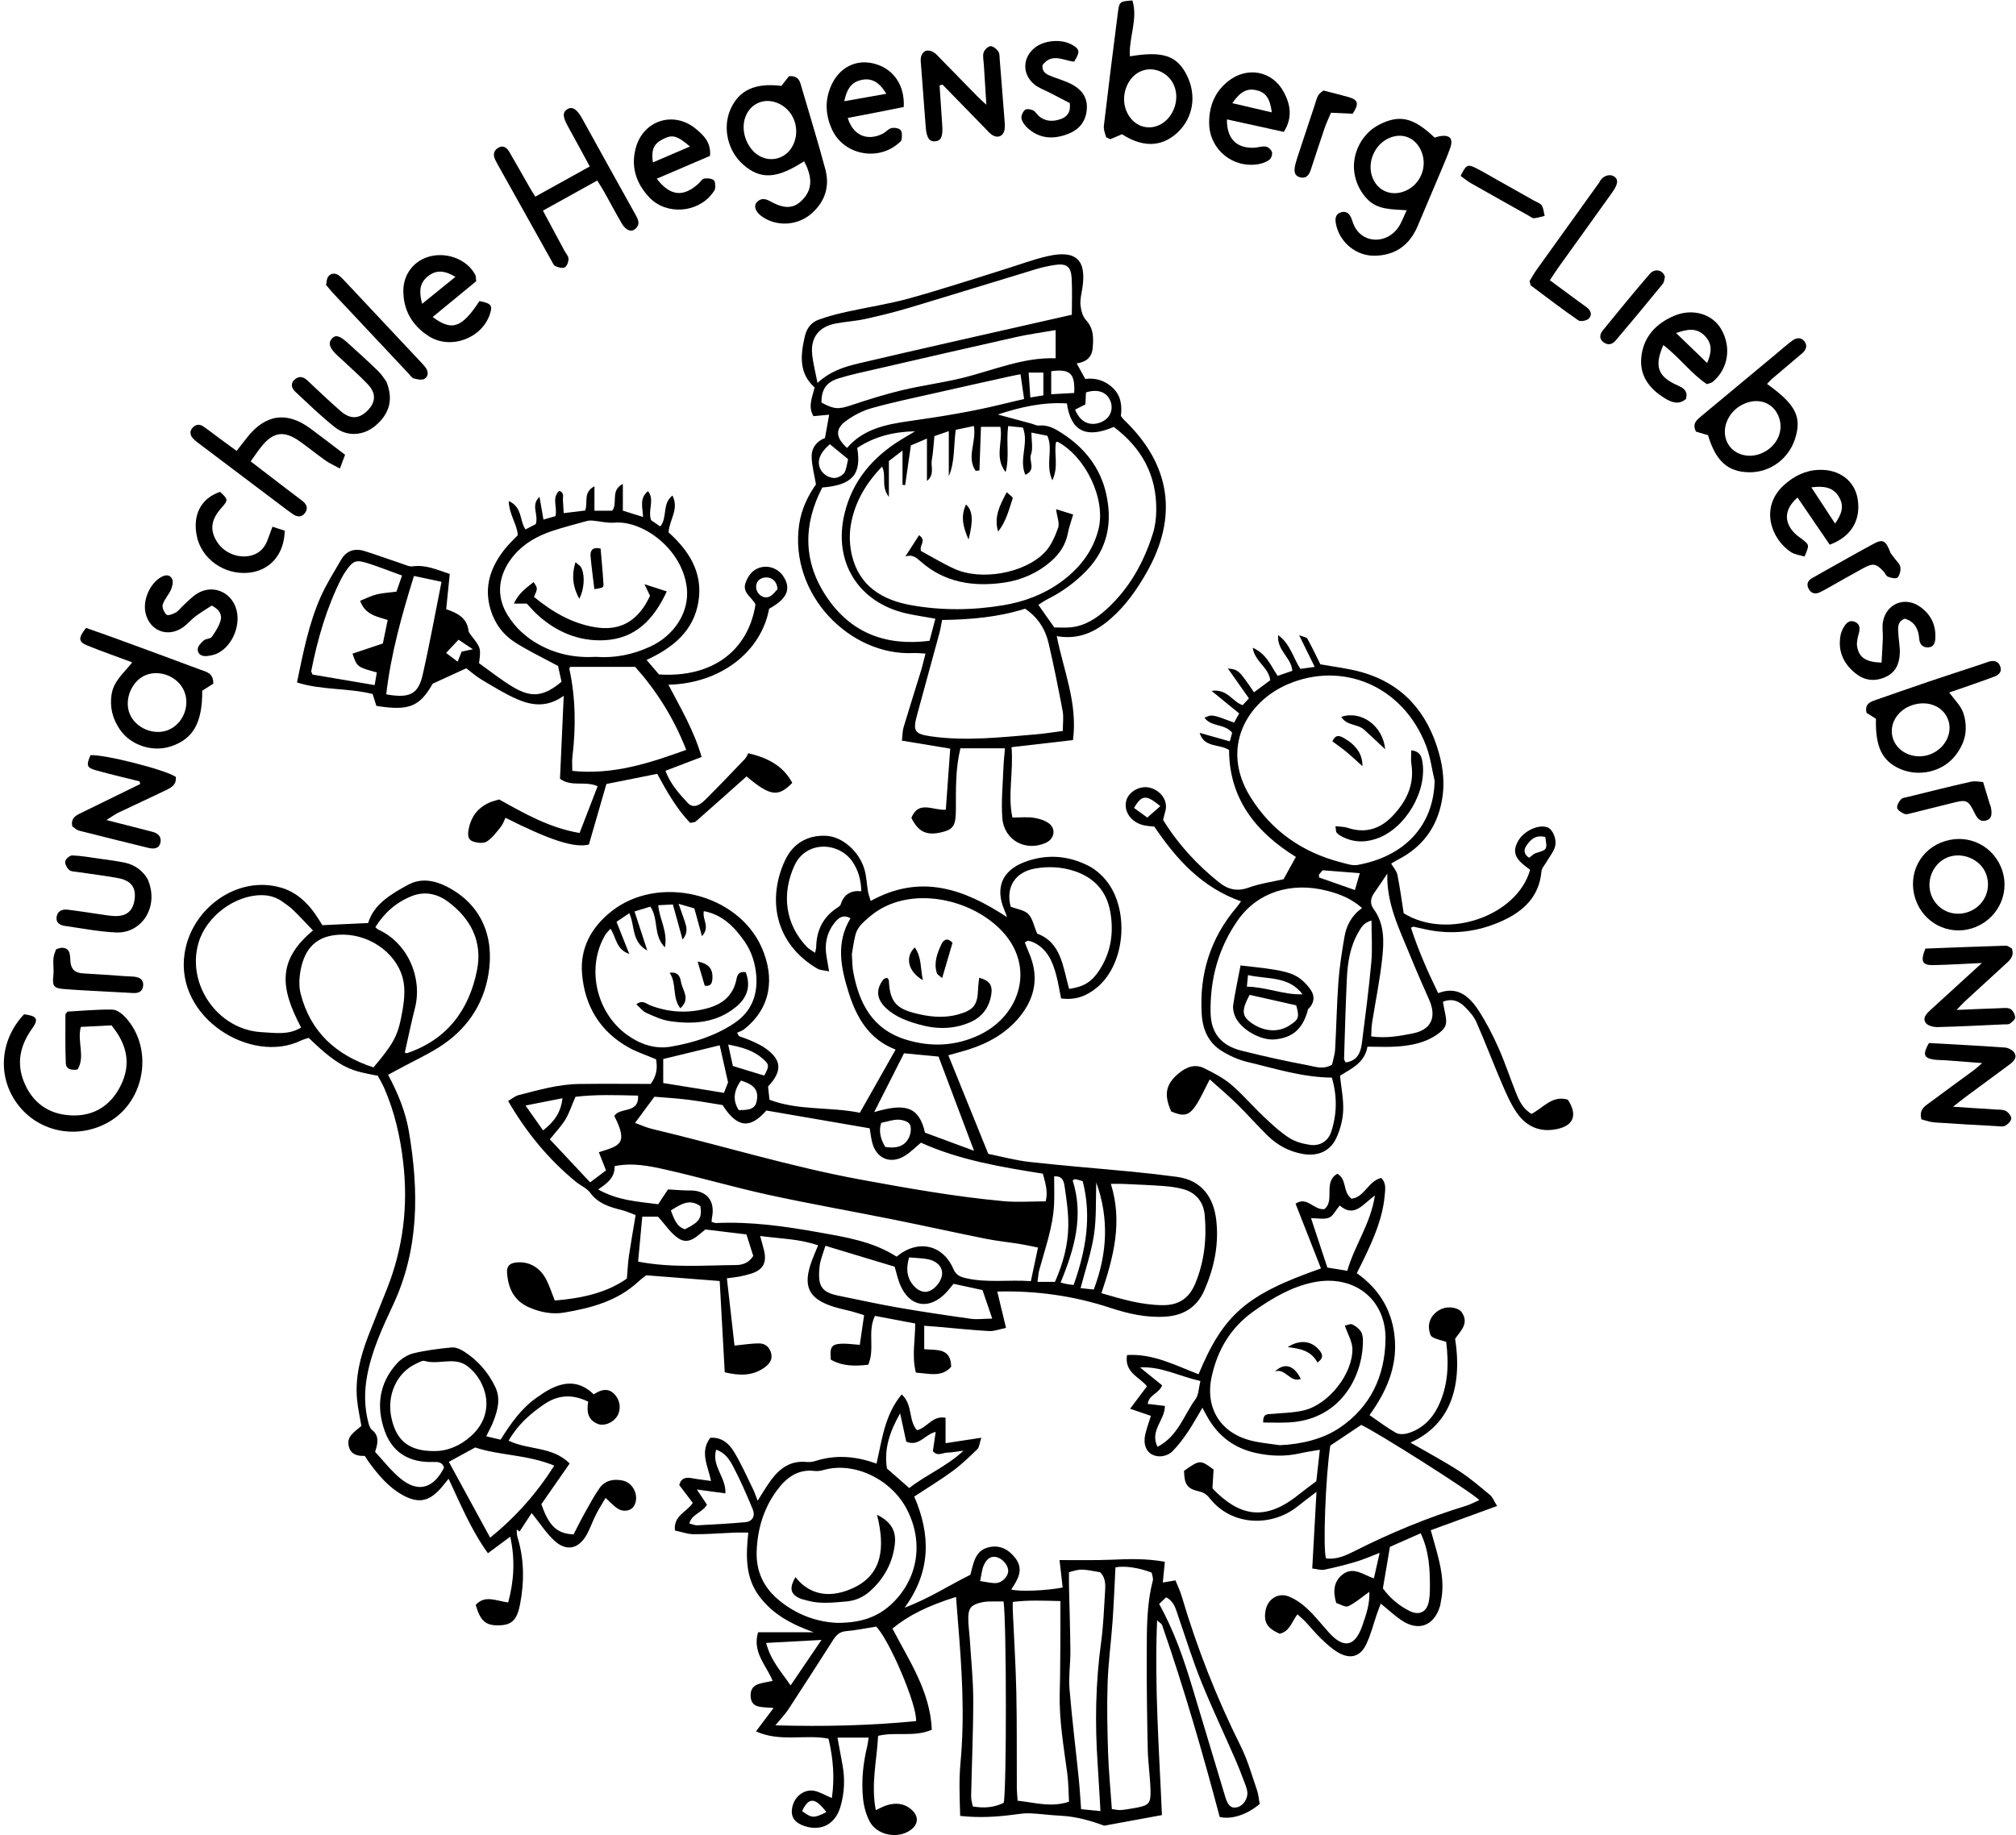
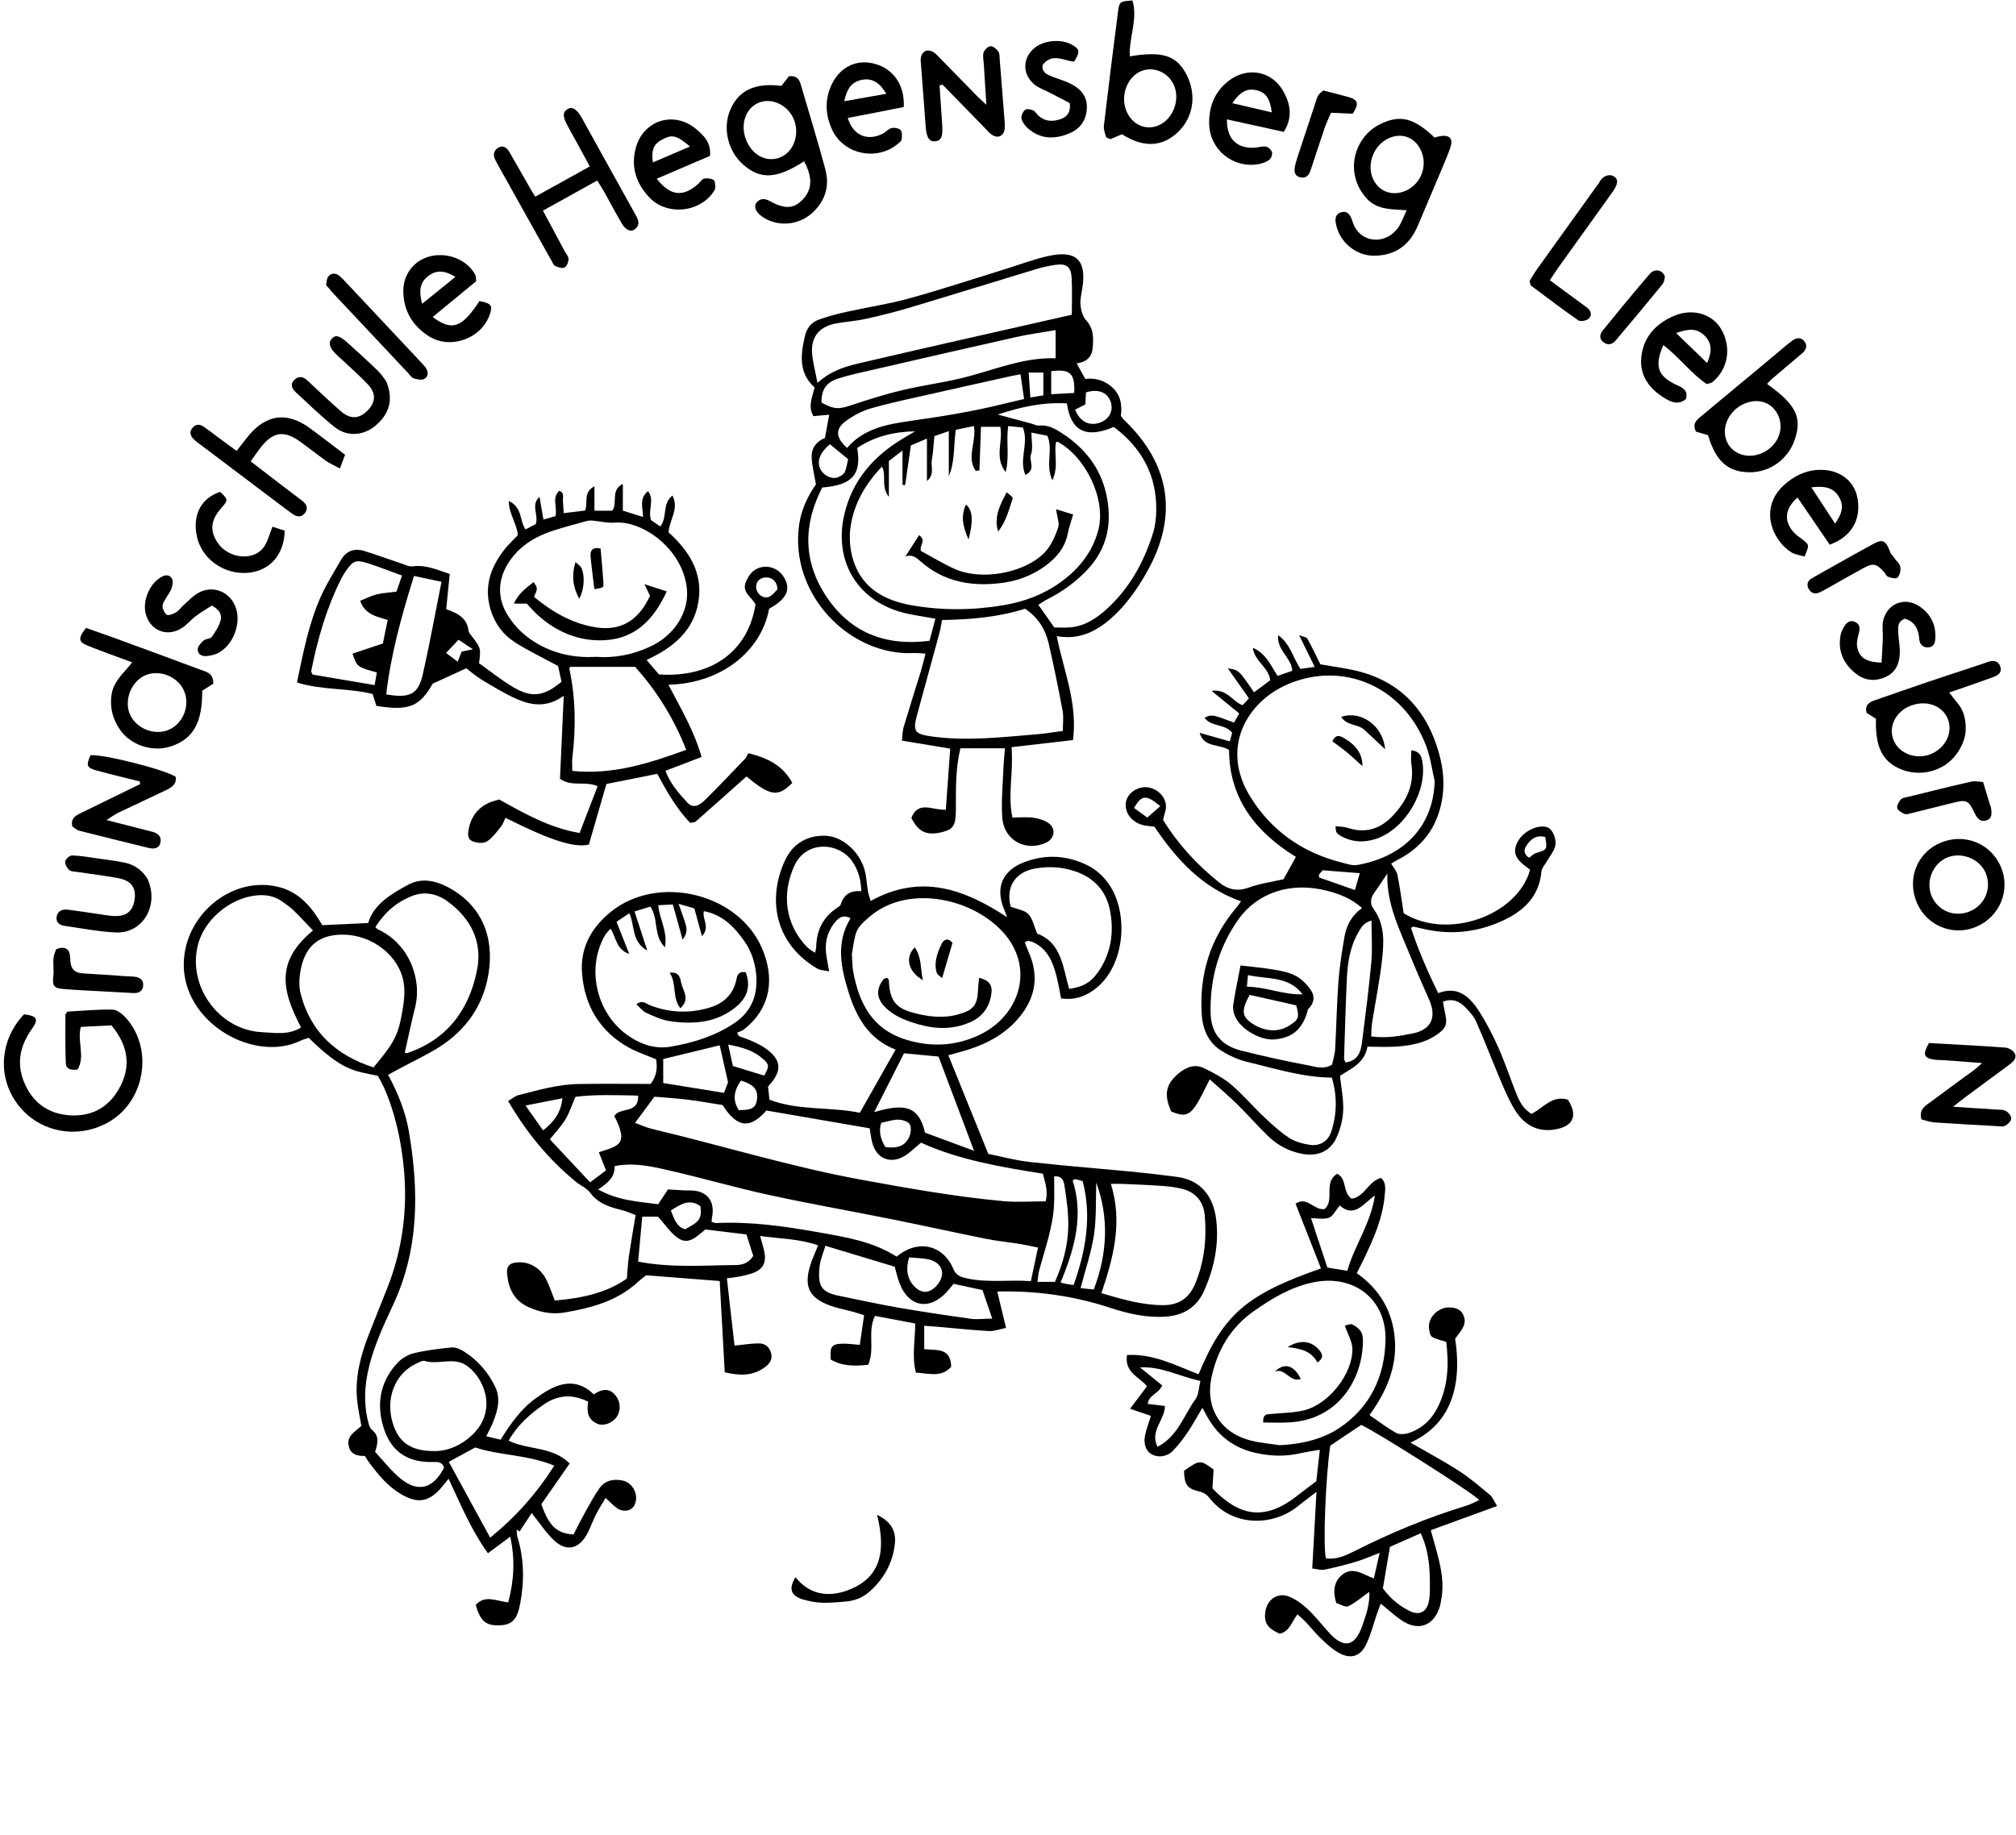
<svg xmlns="http://www.w3.org/2000/svg" viewBox="0 0 887.365 807.876" height="807.876" width="887.365" xml:space="preserve" id="svg2">
  <defs id="defs6">
    <clipPath id="clipPath18" clipPathUnits="userSpaceOnUse">
      <path id="path16" d="M 0,605.907 H 665.524 V 0 H 0 Z" />
    </clipPath>
  </defs>
  <g transform="matrix(1.333,0,0,-1.333,0,807.876)" id="g10">
    <g id="g12">
      <g clip-path="url(#clipPath18)" id="g14">
        <g transform="translate(244.664,249.186)" id="g20">
          <path id="path22" style="fill:#000000;fill-opacity:1;fill-rule:nonzero;stroke:none" d="M 0,0 C -2.394,-3.371 -2.786,-6.511 -0.737,-9.755 3.379,-9.824 4.782,-9.061 5.226,-6.668 5.861,-3.241 4.478,-1.373 0,0 m -23.153,-42.919 c 1.115,-2.807 1.86,-5.321 4.669,-6.198 4.853,2.466 5.608,3.613 5.106,7.609 -3.513,2.576 -6.429,0.735 -9.775,-1.411 m -42.179,26.456 c 3.679,2.892 5.842,5.846 6.401,10.622 -4.326,-0.854 -7.952,-1.569 -12.214,-2.409 2.059,-2.909 3.747,-5.294 5.813,-8.213 M 7.695,1.633 C 9.398,4.773 9.428,5.268 7.148,7.264 4.112,9.921 0.404,11.019 -4.209,11.885 -3.563,8.913 -3.027,6.452 -2.668,4.802 1.149,3.635 4.198,2.702 7.695,1.633 m 38.624,-15.595 c -0.91,-2.707 -0.218,-5.439 1.349,-7.979 4.066,-0.594 6.631,0.385 7.924,3.396 0.527,1.229 0.744,3.164 0.116,4.151 -0.601,0.945 -2.474,1.457 -3.797,1.475 -1.75,0.023 -3.508,-0.62 -5.592,-1.043 m 9.202,-44.445 c -1.126,-3.885 -0.815,-7.447 2.433,-10.248 0.783,-0.675 2.051,-1.19 3.055,-1.128 2.667,0.163 5.458,3.549 5.416,6.199 -0.036,2.271 -1.93,4.128 -4.974,4.629 -1.889,0.311 -3.82,0.363 -5.93,0.548 m 50.014,-8.315 c 1.007,-0.236 1.627,-0.407 2.258,-0.521 0.611,-0.111 1.233,-0.162 2.06,-0.266 3.991,11.28 6.042,22.482 2.989,34.283 -0.892,0.249 -1.664,0.513 -2.457,0.658 -0.234,0.042 -0.529,-0.253 -0.853,-0.423 3.696,-11.622 0.666,-22.51 -3.997,-33.731 m 11.792,33.059 c -0.204,-5.747 0.089,-11.567 -0.749,-17.22 -0.862,-5.818 -2.827,-11.473 -4.432,-17.676 1.564,-0.165 2.923,-0.309 4.353,-0.46 4.532,11.976 5.064,23.578 0.828,35.356 m -13.912,2.002 c 0,-3.297 0.116,-6.243 -0.023,-9.176 -0.356,-7.508 -2.935,-14.531 -4.879,-21.692 -0.32,-1.178 -0.37,-2.43 -0.591,-3.969 h 5.759 c 2.698,6.077 4.313,12.149 4.406,18.465 0.062,4.26 -0.532,8.557 -1.178,12.785 -0.239,1.567 -0.488,3.871 -3.494,3.587 M -7.021,11.64 C -13.394,10.091 -19.523,8.602 -25.667,7.108 v -7.927 c 6.726,-1.088 13.327,-2.155 20.06,-3.244 0.644,1.648 1.174,3.003 1.35,3.454 -1.058,4.688 -1.919,8.502 -2.764,12.249 m -25.566,-56.6 c -0.465,-5.022 -0.915,-9.88 -1.374,-14.84 11.073,-2.128 21.725,-1.211 32.337,-1.135 2.175,0.015 4.259,0.737 5.686,3.017 -0.701,2.207 -1.442,4.54 -2.255,7.098 -4.599,0.555 -9.025,1.088 -13.561,1.635 -2.595,-2.014 -5.257,-5.191 -8.723,-3.041 -2.642,1.64 -4.464,4.601 -6.919,7.266 z m -1.378,39.987 c -7.141,0.157 -14.154,0.421 -20.689,-0.398 -1.31,-3.029 -2.057,-5.425 -3.325,-7.503 -1.348,-2.211 -3.19,-4.121 -5.12,-6.542 4.409,-4.708 8.776,-9.372 13.296,-14.199 2.066,1.548 3.611,2.706 5.248,3.933 -0.879,2.231 -1.617,4.104 -2.367,6.007 6.502,2.126 9.987,2.443 5.114,11.958 1.727,3.062 8.144,0.553 7.843,6.744 M 76.964,-23.195 C 72.8,-12.143 69.026,-2.125 65.24,7.922 61.503,8.278 57.743,8.636 53.846,9.007 50.578,2.557 47.391,-3.732 43.998,-10.427 c 10,2.964 14.756,2.082 16.773,-6.774 4.942,-1.83 10.065,-3.726 16.193,-5.994 M 39.745,62.528 c -0.112,3.822 -1.013,6.955 -2.929,9.769 -4.428,6.505 -15.317,7.13 -19.181,-1.355 -4.27,-9.376 -3.02,-19.296 4.112,-26.783 0.706,-0.74 1.685,-1.22 2.745,-1.967 0.185,0.98 0.347,1.462 0.357,1.948 0.113,5.348 2.148,9.675 6.657,12.727 0.54,0.365 1.276,0.771 1.44,1.306 1.03,3.342 3.376,4.71 6.799,4.355 M 27.892,-54.571 c -0.691,-2.171 -1.25,-3.717 -1.662,-5.302 -0.249,-0.958 -0.317,-1.972 -0.384,-2.966 -0.358,-5.292 1.115,-7.161 6.432,-8.232 6.496,-1.308 12.967,-2.759 19.493,-3.892 8.013,-1.392 16.063,-2.586 24.118,-3.714 2.018,-0.283 4.118,0.014 7.085,0.059 -1.286,3.767 -2.278,6.672 -3.217,9.425 -3.478,0.75 -6.529,1.408 -9.566,2.063 -0.849,-1.024 -1.543,-1.955 -2.33,-2.798 -5.743,-6.144 -12.529,-4.829 -15.513,3.036 -0.64,1.686 -1.027,3.467 -1.592,5.413 -7.441,2.248 -14.869,4.492 -22.864,6.908 m 80.47,84.838 c 4.983,0.711 7.549,2.368 10.145,6.422 3.78,5.903 4.634,12.437 3.429,19.128 -1.207,6.707 -5.265,11.229 -11.896,13.395 -4.224,1.379 -8.506,1.565 -12.781,0.842 -6.836,-1.156 -9.874,-6.266 -8.189,-12.636 2.177,-0.847 4.56,-1.114 5.832,-2.444 1.426,-1.489 1.846,-3.94 2.903,-6.447 8.035,-2.925 8.507,-11.132 10.557,-18.26 m 10.662,-100.488 c 6.869,-2.02 13.322,-3.914 20.245,-3.963 5.41,-0.038 8.773,2.366 10.764,7.192 2.987,7.238 3.797,14.807 3.109,22.505 -0.385,4.304 -2.799,7.461 -7.148,8.633 -2.062,0.556 -4.222,0.853 -6.357,1.011 -4.477,0.329 -8.966,0.503 -13.452,0.709 -1.262,0.059 -2.53,0.009 -4.039,0.009 3.918,-12.565 0.933,-24.078 -3.122,-36.096 M 51.395,-58.16 c 7.004,5.84 15.286,4.023 18.767,-4.109 0.872,-2.038 2.319,-2.589 4.169,-3.011 7.071,-1.613 14.175,-0.435 21.397,-0.977 0.84,3.95 1.555,7.312 2.361,11.1 -2.139,0.427 -4.048,0.872 -5.98,1.182 -3.775,0.608 -7.593,0.982 -11.338,1.734 -10.258,2.059 -20.473,4.332 -30.731,6.392 -13.671,2.747 -27.415,5.147 -41.035,8.121 -11.339,2.476 -22.501,5.757 -33.828,8.299 -5.43,1.219 -11.014,2.388 -16.899,1.156 0.12,-3.745 -2.39,-5.675 -5.436,-7.685 6.549,-3.719 13.312,-4.018 19.822,-4.896 1.346,2.032 2.563,3.868 3.248,4.901 3.068,-0.159 5.095,-0.384 7.117,-0.347 5.614,0.102 8.538,-3.374 7.412,-8.927 -0.092,-0.451 -0.092,-0.92 -0.139,-1.437 0.564,-0.157 1.039,-0.419 1.501,-0.397 11.374,0.533 22.555,-1.046 33.701,-3.036 8.999,-1.607 18.057,-3.009 25.891,-8.063 M -43.073,50.128 c -0.736,-0.84 -1.344,-1.352 -1.725,-1.998 -6.326,-10.708 -3.125,-25.539 7.104,-32.975 4.342,-3.156 9.276,-4.865 14.537,-3.963 7.375,1.266 14.525,3.486 20.875,7.7 5.715,3.793 7.875,9.277 7.329,15.896 -0.332,4.02 -1.557,7.875 -3.879,11.19 -3.334,4.762 -7.279,8.834 -13.427,9.973 -0.583,-2.772 2.202,-5.227 -0.62,-8.264 -0.905,3.311 -1.661,6.077 -2.506,9.168 -1.463,0.424 -2.942,0.853 -5.211,1.511 0.89,-2.524 1.5,-4.165 2.045,-5.828 0.587,-1.791 1.187,-3.611 -0.717,-5.994 -1.189,4.296 -2.178,7.869 -3.213,11.608 -1.941,-0.1 -3.378,-0.174 -4.819,-0.248 0.334,-4.595 3.178,-8.495 2.198,-13.924 -3.986,4.075 -1.974,9.274 -4.812,13.462 -1.528,-0.467 -3.248,-0.993 -5.226,-1.597 1.452,-4.448 2.708,-8.293 4.215,-12.91 -5.325,2.949 -4.018,8.21 -5.951,12.333 -1.507,-1.02 -2.677,-1.811 -4.207,-2.846 1.379,-3.484 2.665,-6.735 4.201,-10.615 -4.395,1.517 -4.269,5.458 -6.191,8.321 m 8.111,-64.109 c 1.658,-0.598 3.617,-1.525 5.68,-2.014 22.916,-5.439 45.448,-12.418 68.662,-16.691 15.686,-2.887 31.374,-5.669 47.255,-7.146 4.565,-0.424 9.203,-0.065 13.977,-0.065 0.861,3.195 -0.097,5.991 -0.917,9.139 -13.797,2.191 -27.533,4.484 -40.254,10.239 -1.939,-1.607 -3.457,-3.179 -5.257,-4.297 -4.76,-2.955 -9.453,-1.028 -10.839,4.337 -0.366,1.416 -0.521,2.885 -0.839,4.707 -11.368,1.958 -22.61,3.894 -34.11,5.874 -5.406,-6.154 -9.614,-5.772 -14.464,1.804 -3.853,0.603 -7.77,1.325 -11.717,1.802 -3.906,0.472 -7.842,0.697 -10.79,0.947 -2.421,-3.273 -4.334,-5.86 -6.387,-8.636 m 71.587,55.695 c 0.173,-2.502 0.139,-4.022 0.402,-5.488 1.898,-10.578 6.256,-19.26 17.48,-22.716 8.324,-2.563 16.504,-2.134 24.294,1.582 14.562,6.948 19.578,25.561 3.618,37.672 -11.228,8.521 -28.948,10.762 -39.891,1.367 -2.109,-1.809 -4.066,-3.392 -4.735,-6.067 -0.6,-2.397 -0.904,-4.868 -1.168,-6.35 M 39.24,-87.289 c 0.478,3.274 0.929,6.37 1.429,9.804 -1.42,0.433 -2.773,0.885 -4.148,1.256 -1.925,0.519 -3.897,0.884 -5.797,1.479 -8.435,2.642 -10.418,6.763 -7.342,15.172 0.565,1.543 1.239,3.047 2.097,5.143 -6.215,2.197 -12.494,2.177 -19.149,3.102 0.487,-1.784 0.942,-3.274 1.299,-4.786 0.96,-4.071 -0.34,-6.407 -4.274,-7.653 -1.266,-0.401 -2.565,-0.718 -3.869,-0.969 -1.275,-0.246 -2.575,-0.359 -4.13,-0.565 0.876,-7.732 1.719,-15.178 2.518,-22.229 3.127,0.297 5.683,0.75 8.232,0.715 1.959,-0.026 3.396,-1.279 3.88,-3.31 0.505,-2.119 -0.662,-3.537 -2.208,-4.646 -3.983,-2.858 -8.343,-2.714 -13.13,-1.576 -0.554,10.015 -1.1,19.913 -1.665,30.142 -8.298,0.648 -16.184,1.263 -24.286,1.896 -0.768,-0.619 -1.718,-1.293 -2.563,-2.08 -6.888,-6.415 -15.516,-8.707 -24.429,-10.226 -4.033,-0.688 -7.958,0.078 -11.699,1.722 -5.041,2.217 -6.937,6.426 -7.248,11.588 -0.122,2.021 0.94,2.985 2.956,3.218 4.193,0.483 7.979,-1.557 10.103,-5.831 1.026,-2.066 1.739,-4.288 2.709,-6.729 8.885,0.716 17.271,2.577 23.805,7.256 0.281,3.198 0.366,5.383 0.686,7.533 0.656,4.411 1.438,8.804 2.208,13.441 -1.659,0.61 -2.989,1.233 -4.386,1.588 -4.033,1.025 -7.912,2.092 -10.612,5.769 -1.129,1.538 -3.192,2.364 -4.734,3.631 -8.959,7.357 -16.235,16.122 -22.376,26.678 1.288,0.75 2.254,1.624 3.37,1.912 6.578,1.692 13.142,3.611 20,3.708 7.971,0.113 15.946,0.026 23.711,0.026 2.118,2.832 2.24,5.516 1.766,8.135 -3.126,1.319 -6.131,2.293 -8.85,3.788 -9.671,5.318 -14.758,13.863 -15.594,24.616 -0.648,8.335 3.045,15.11 9.607,20.37 15.477,12.407 41.877,6.156 49.775,-11.99 4.237,-9.734 3.202,-19.774 -5.935,-26.929 -0.645,-0.505 -1.501,-0.739 -2.26,-1.098 0.214,-0.371 0.428,-0.741 0.642,-1.112 1.484,-0.562 3.004,-1.048 4.443,-1.708 1.496,-0.686 3.019,-1.393 4.347,-2.347 5.339,-3.834 5.608,-7.43 0.81,-12.59 0.131,-1.218 0.287,-2.66 0.469,-4.359 9.635,-3.668 19.816,-2.27 29.852,-4.301 3.889,6.875 7.704,13.619 11.8,20.861 -8.853,3.396 -12.977,10.687 -15.554,19 -2.492,8.041 -4.265,16.206 0.658,24.379 -2.689,1.48 -4.227,-0.139 -5.474,-1.772 -2.448,-3.206 -3.126,-6.916 -2.444,-10.879 0.241,-1.395 0.485,-2.79 0.851,-4.897 -1.789,0.391 -2.963,0.371 -3.83,0.878 -14.32,8.379 -16.589,23.311 -10.677,35.872 2.525,5.365 7.221,8.255 13.316,8.038 5.475,-0.195 11.062,-5.029 12.856,-11.084 0.699,-2.361 0.759,-4.909 1.177,-7.36 0.154,-0.9 0.502,-1.767 0.892,-3.092 16.435,9.117 30.828,4.014 45.019,-5.351 -0.302,0.821 -0.571,1.658 -0.913,2.462 -3.048,7.165 -0.734,12.887 6.53,15.679 7.223,2.775 14.409,2.316 21.253,-1.167 2.16,-1.099 4.176,-2.826 5.735,-4.7 7.799,-9.375 6.739,-27.482 -2.906,-35.501 -3.354,-2.789 -7.066,-4.266 -11.854,-3.609 -0.513,2.522 -0.918,5.11 -1.58,7.63 -1.165,4.433 -2.885,8.559 -7.325,10.787 -0.584,0.293 -1.235,0.491 -1.878,0.612 -0.259,0.049 -0.58,-0.227 -1.201,-0.5 0.459,-1.152 0.894,-2.331 1.394,-3.482 C 98.423,34.544 97.286,27.544 92.111,21.153 87.66,15.656 81.759,12.358 75.128,10.241 73.109,9.596 71.048,9.081 68.481,8.358 c 4.401,-10.872 8.675,-21.428 13.187,-32.575 4.273,-0.857 8.929,-2.144 13.67,-2.672 11.389,-1.269 22.821,-2.151 34.229,-3.254 4.79,-0.463 9.573,-1.028 14.345,-1.656 8.402,-1.106 12.164,-6.956 13.025,-14.184 0.966,-8.111 -0.682,-15.906 -3.942,-23.339 -2.445,-5.577 -6.895,-8.292 -12.93,-8.661 -6.265,-0.383 -12.249,0.986 -18.103,2.913 -12.095,3.982 -24.486,5.718 -37.322,5.381 0.918,-3.806 1.833,-7.6 2.895,-12.004 -2.218,-0.44 -3.933,-1.142 -5.601,-1.046 -5.804,0.336 -11.592,0.951 -17.386,1.452 -1.273,0.11 -2.548,0.192 -4.031,0.302 v -7.742 c 4.018,-0.412 8.788,0.627 8.904,-5.806 -3.182,-3.61 -7.316,-2.195 -11.641,-1.934 -1.42,5.449 -0.231,10.713 -0.235,16.229 -4.412,0.835 -8.76,1.657 -13.287,2.513 -2.581,-5.209 0.063,-10.851 -2.221,-16.133 -4.331,-0.498 -8.511,-0.541 -12.365,1.69 -0.377,4.283 0.236,5.157 3.819,5.261 1.654,0.048 3.317,-0.208 5.749,-0.382" />
        </g>
        <g transform="translate(272.86,7.582)" id="g24">
-           <path id="path26" style="fill:#000000;fill-opacity:1;fill-rule:nonzero;stroke:none" d="M 0,0 C -3.7,4.927 -5.854,4.942 -7.997,0.322 -4.756,-2.054 -4.111,-2.095 0,0 m 50.768,76.291 c 2.164,-0.292 3.728,-0.729 5.266,-0.653 1.979,0.098 3.822,2.033 4.008,3.743 0.196,1.793 -1.555,4.116 -3.585,4.757 -1.871,0.59 -3.488,-0.254 -4.517,-2.737 -0.586,-1.413 -0.713,-3.017 -1.172,-5.11 M -19.876,55.867 c 1.522,-5.852 4.946,-9.438 8.075,-14.03 3.439,5.064 6.521,9.602 10.203,15.025 -6.604,-0.36 -12.137,-0.661 -18.278,-0.995 m -19.543,45.642 c -1.696,-2.759 -5.005,-3.07 -5.826,-6.188 1.056,-0.262 1.836,-0.652 2.593,-0.612 5.304,0.281 10.612,0.545 15.898,1.041 2.368,0.222 3.383,2.038 2.412,4.361 -1.98,4.743 -4.019,9.483 -6.422,14.02 -1.163,2.197 -2.617,4.569 -5.624,5.547 -1.589,-5.406 3.32,-9.053 3.065,-14.42 -3.161,0.43 -6.097,0.829 -9.43,1.283 1.328,-2.005 2.315,-3.494 3.334,-5.032 m 66.801,5.511 c 5.529,4.356 12.112,6.95 17.928,12.339 -2.465,-0.307 -3.91,-0.62 -5.358,-0.632 -1.539,-0.012 -3.215,-1.383 -4.771,0.479 0.282,1.936 0.58,3.989 0.924,6.358 -3.62,-0.825 -5.487,-4.991 -9.717,-3.218 -0.602,2.783 -1.226,5.671 -2.021,9.345 -3.495,-6.104 -5.366,-11.852 -4.35,-18.215 2.538,-2.225 4.896,-4.292 7.365,-6.456 m 82.512,-38.276 c 5.043,-9.093 8.181,-18.328 10.996,-27.689 3.618,-12.033 7.23,-24.068 10.856,-36.098 0.876,-2.908 2.012,-3.841 3.972,-3.349 1.919,0.481 3.503,2.792 3.295,4.961 -0.077,0.812 -0.329,1.626 -0.622,2.393 -1.064,2.785 -2.099,5.585 -3.29,8.316 -3.773,8.658 -7.829,17.201 -11.358,25.956 -2.84,7.045 -5.081,14.332 -7.57,21.518 -0.796,2.3 -1.278,4.787 -3.974,6.177 -0.737,-0.698 -1.411,-1.338 -2.305,-2.185 M 80.122,79.217 c 0,-1.453 -0.029,-3.071 0.005,-4.687 0.153,-7.121 0.403,-14.24 0.459,-21.361 0.032,-4.148 -0.626,-8.331 -0.29,-12.442 0.81,-9.919 2.046,-19.802 3.058,-29.705 0.332,-3.25 0.503,-6.516 0.77,-10.061 2.247,-0.221 4.135,-0.408 6.393,-0.63 -0.334,5.625 -0.6,10.725 -0.945,15.82 -0.901,13.295 -0.666,26.541 1.142,39.773 0.785,5.739 0.987,11.561 1.348,17.352 0.134,2.148 0.028,4.334 -1.665,5.944 -6.335,1.145 -6.335,1.145 -10.275,-0.003 m -21.598,-9.66 c -1.915,0 -3.554,0.04 -5.19,-0.017 -0.823,-0.028 -1.656,-0.17 -2.458,-0.371 -2.936,-0.735 -3.947,-1.785 -4.003,-4.836 -0.045,-2.477 0.359,-4.959 0.513,-7.441 0.413,-6.615 1.119,-13.231 1.123,-19.847 0.005,-10.627 -0.48,-21.253 -0.7,-31.881 -0.023,-1.084 0.351,-2.177 0.545,-3.288 3.816,-0.69 7.155,-0.323 10.217,1.186 0.97,4.218 0.947,59.355 -0.047,66.495 M 29.631,30.053 c 0.35,5.435 -8.947,27.019 -13.17,31.211 C 12.997,60.717 9.749,60.026 6.467,59.748 4.322,59.567 3.234,58.395 2.214,56.801 -2.688,49.147 -7.585,41.49 -12.563,33.885 c -1.051,-1.607 -2.432,-2.998 -4.275,-5.234 16.222,-0.445 31.374,-0.092 46.469,1.402 M 94.282,0.984 c 1.36,-0.154 2.187,-0.386 2.986,-0.31 1.647,0.155 3.285,0.439 4.916,0.734 4.309,0.779 4.984,1.417 4.859,5.878 -0.126,4.478 -0.811,8.942 -0.91,13.419 -0.232,10.475 -0.377,20.954 -0.332,31.431 0.034,8.13 -0.089,16.295 2.001,24.277 0.222,0.849 -0.254,1.88 -0.384,2.69 -4.362,1.675 -9.092,2.304 -11.947,1.718 C 95.158,74.851 94.933,68.922 94.514,63.006 94.035,56.223 93.109,49.461 92.88,42.673 92.621,35.033 92.78,27.37 93.028,19.726 93.226,13.61 93.83,7.508 94.282,0.984 M 77.289,69.694 C 71.418,69.84 66.566,70.05 61.56,69.405 c 0,-1.286 -0.031,-2.099 0.005,-2.908 0.398,-8.961 0.976,-17.919 1.169,-26.885 C 62.96,29.141 62.843,18.662 62.9,8.187 62.908,6.743 63.063,5.3 63.155,3.761 68.866,3.153 74.177,1.446 80.132,3.424 c -0.181,3.16 -0.163,6.294 -0.575,9.371 -1.188,8.871 -2.741,17.695 -2.487,26.708 0.177,6.313 0.165,12.632 0.214,18.949 0.027,3.463 0.005,6.927 0.005,11.242 M 3.416,62.499 c 7.171,-0.067 12.991,1.551 17.789,5.915 8.959,8.149 11.107,20.387 5.471,31.424 -5.153,10.093 -17.48,16.041 -27.611,13.135 -0.945,-0.271 -2,-0.425 -2.965,-0.309 -5.736,0.691 -9.505,-2.422 -12.56,-6.611 -4.339,-5.95 -6.322,-12.79 -6.549,-20.079 -0.192,-6.142 2.065,-11.38 6.751,-15.467 5.862,-5.113 12.732,-7.663 19.674,-8.008 M 110.811,-0.992 c -6.574,-1.207 -12.514,-2.297 -19.066,-3.5 -4.161,1.555 -9.182,3.063 -14.551,3.305 -3.305,0.149 -6.596,0.634 -9.901,0.779 -1.74,0.076 -3.507,-0.181 -5.245,-0.414 -5.746,-0.769 -11.49,-1.134 -17.852,-0.439 -0.176,6.008 -0.438,11.801 0.102,17.55 1.49,15.831 0.408,31.59 -0.899,47.355 -0.203,2.451 -0.382,4.905 -0.577,7.414 C 33.54,68.149 27.074,64.954 21.833,60.609 27.276,50.085 34.278,39.955 34.831,27.206 29.018,24.656 22.994,26.6 17.094,25.189 16.69,17.105 14.674,9.177 16.334,0.636 c 1.402,0.645 2.383,1.217 3.439,1.559 3.037,0.981 5.939,0.784 8.416,-1.454 2.413,-2.18 2.221,-4.812 -0.416,-6.698 -4.211,-3.012 -11.078,-1.714 -13.483,2.888 -1.194,2.285 -1.909,4.982 -2.172,7.561 -0.593,5.828 0.01,11.63 1.405,17.336 0.191,0.78 0.255,1.591 0.435,2.765 H 3.683 C 4.29,21.284 4.827,18.397 5.349,15.507 6.193,10.837 5.978,6.188 4.626,1.662 2.947,-3.964 -1.609,-6.366 -6.986,-4.682 c -3.684,1.154 -5.027,3.31 -4.165,6.687 0.885,3.465 4.211,5.787 7.468,4.953 1.723,-0.44 3.317,-1.382 5.501,-2.328 0.979,6.735 0.445,13.155 -1.112,19.626 -7.848,1.48 -16.01,-1.218 -23.937,2.407 2.1,2.788 3.844,5.103 5.821,7.727 -1.796,0.141 -3.117,0.164 -4.412,0.364 -1.803,0.278 -2.98,1.135 -3.157,3.213 -0.182,2.142 0.532,3.621 2.522,4.301 1.384,0.472 2.868,0.655 4.72,1.056 -2.055,5.195 -6.79,9.396 -4.802,16.06 h 18.413 c -7.144,2.55 -13.467,5.8 -18.013,11.89 -4.646,6.222 -4.443,13.373 -3.634,21.034 -1.752,0 -3.165,0.048 -4.573,-0.008 -4.482,-0.18 -8.964,-0.562 -13.443,-0.531 -2.074,0.014 -4.144,0.8 -6.209,1.235 -0.526,4.985 3.988,6.117 5.898,9.113 -1.491,1.968 -2.988,3.943 -4.474,5.904 0.644,2.392 2.237,2.632 4.269,2.242 1.905,-0.367 3.844,-0.56 6.242,-0.896 -1.082,5.075 -3.784,9.63 -0.255,14.25 3.65,0.292 6.116,-1.83 7.749,-4.494 2.413,-3.938 4.276,-8.215 6.323,-12.372 0.576,-1.168 0.978,-2.422 1.566,-3.905 1.623,2.517 2.934,4.834 4.52,6.945 2.83,3.769 6.358,6.328 11.432,5.852 0.971,-0.091 2.031,-0.026 2.951,0.271 6.777,2.187 13.45,1.698 20.344,-0.835 1.843,7.894 2.652,16.062 8.305,22.852 3.763,-3.343 2.146,-8.527 5.049,-11.8 3.315,0.711 5.069,4.932 9.445,4.105 v -8.399 c 3.706,0.566 7.353,1.122 11.808,1.802 -0.603,-1.835 -0.642,-3.122 -1.305,-3.769 -2.601,-2.537 -5.242,-5.085 -8.161,-7.23 -4.004,-2.942 -8.274,-5.521 -12.682,-8.421 5.428,-12.589 5.607,-24.647 -3.16,-36.697 8.155,3.052 14.741,7.441 21.695,10.851 1.046,3.844 1.503,8.003 6.07,9.094 3.597,0.86 6.508,-0.671 8.732,-3.521 2.987,-3.827 0.836,-7.15 -1.298,-10.416 2.397,-0.777 11.682,-0.416 16.973,0.645 -0.327,2.852 -0.657,5.743 -1.036,9.057 6.056,0.029 11.751,-0.121 17.428,0.133 5.64,0.252 11.238,0.415 17.345,-0.69 -0.225,-2.295 -0.427,-4.354 -0.671,-6.85 1.262,0.211 2.422,0.406 4.181,0.701 0.683,-1.719 1.536,-3.456 2.076,-5.286 5.039,-17.09 11.546,-33.581 19.499,-49.536 2.277,-4.567 3.671,-9.583 5.341,-14.437 0.525,-1.526 0.629,-3.197 0.887,-4.593 -4.322,-3.631 -9.356,-5.17 -13.192,-4.289 -5.683,21.392 -11.808,42.569 -19.039,63.417 -0.136,0.394 -0.668,0.651 -1.635,1.545 -0.91,-21.787 0.686,-42.886 1.589,-64.339" />
-         </g>
+           </g>
        <g transform="translate(340.22,474.79)" id="g28">
          <path id="path30" style="fill:#000000;fill-opacity:1;fill-rule:nonzero;stroke:none" d="M 0,0 C 1.722,0.276 2.946,0.472 4.306,0.69 V 8.222 H -0.553 C -0.359,5.336 -0.19,2.816 0,0 M 6.896,8.674 V 1.066 c 2.766,0.153 5.199,0.287 7.591,0.419 0.313,6.45 -1.317,8.002 -7.591,7.189 m -73.085,-24.122 c -3.346,-2.821 -4.367,-5.62 -3.147,-8.191 1,-2.109 3.74,-3.498 5.769,-2.735 0.877,0.329 1.935,0.955 2.287,1.729 0.634,1.396 0.799,3.006 1.099,4.273 -2.22,1.819 -3.993,3.273 -6.008,4.924 m 80.968,11.429 c 1.627,-4.104 4.884,-5.647 8.529,-4.164 2.911,1.184 4.22,4.008 3.183,6.865 -1.119,3.082 -4.188,4.244 -8.112,2.982 -0.064,-1.25 -0.13,-2.542 -0.203,-3.962 -1.158,-0.586 -2.284,-1.157 -3.397,-1.721 M -3.251,7.671 C -4.814,7.363 -5.612,7.224 -6.402,7.048 c -8.577,-1.91 -17.16,-3.8 -25.728,-5.749 -6.797,-1.545 -13.635,-2.957 -20.336,-4.848 -2.969,-0.838 -5.894,-2.371 -8.396,-4.197 -3.672,-2.678 -3.428,-5.512 0.351,-8.925 5.362,6.322 13.003,7.794 20.555,8.865 10.535,1.494 21.01,3.172 31.336,5.744 2.036,0.507 4.085,0.963 6.564,1.545 -0.413,2.829 -0.762,5.224 -1.195,8.188 M 8.349,22.25 C 3.53,21.413 -0.564,20.875 -4.578,19.975 -20.112,16.494 -35.623,12.91 -51.136,9.336 -55.181,8.405 -59.26,7.559 -63.219,6.334 c -4.223,-1.307 -5.752,-3.707 -5.754,-8.011 4.212,-2.312 5.698,-2.262 9.836,-0.885 5.504,1.833 11.058,3.582 16.694,4.936 6.449,1.549 13.061,2.415 19.512,3.955 10.409,2.485 20.35,6.996 31.28,6.609 z m -65.514,-38.921 c 1.491,-8.783 -1.633,-12.274 -11.538,-13.068 -6.338,-12.247 -6.392,-24.495 1.453,-36.164 8.009,-11.912 19.585,-16.288 33.961,-14.467 0.644,2.43 1.257,4.744 1.936,7.307 -3.464,0.617 -6.403,1.039 -9.297,1.672 -16.05,3.512 -24.527,16.987 -20.722,32.957 2.623,11.011 9.44,18.847 18.903,24.627 1.464,0.894 2.947,1.756 4.421,2.632 -6.874,-0.145 -13.228,-1.6 -19.117,-5.496 M 7.916,-75.957 c 1.448,0 3.394,-0.146 5.312,0.029 4.696,0.431 8.492,2.871 11.865,5.924 7.608,6.885 12.417,15.558 15.427,25.248 0.73,2.35 1.023,4.914 1.061,7.387 0.179,11.661 -4.814,20.751 -14.03,27.634 -9.099,-3.908 -14.167,-1.46 -15.482,7.768 -7.8,0.482 -15.247,-1.163 -22.819,-3.665 4.012,-1.085 7.616,-2.059 11.22,-3.035 0.796,-0.216 1.616,-0.695 2.378,-0.614 3.045,0.322 5.457,-1.123 7.803,-2.656 7.26,-4.744 12.403,-11.214 14.348,-19.696 2.165,-9.441 0.631,-18.185 -6.383,-25.492 -3.739,-3.895 -7.996,-7.01 -12.806,-9.425 -1.113,-0.559 -2.133,-1.303 -3.161,-1.941 1.751,-2.483 3.275,-4.642 5.267,-7.466 m 5.781,103.274 c 0,3.848 0.184,8.002 -0.054,12.132 -0.222,3.834 -1.718,4.887 -5.57,4.313 C 5.95,43.446 3.832,42.966 1.776,42.343 -12.177,38.12 -26.097,33.785 -40.065,29.607 c -4.761,-1.423 -9.599,-2.621 -14.453,-3.687 -3.24,-0.711 -6.593,-0.888 -9.855,-1.517 -5.364,-1.035 -8.157,-4.542 -7.687,-9.9 0.266,-3.046 1.085,-6.044 1.776,-9.706 4.244,3.896 8.837,5.329 13.539,6.437 9.854,2.321 19.723,4.576 29.593,6.825 13.395,3.053 26.797,6.075 40.849,9.258 M -29.137,-73.489 c -0.319,-1.572 -0.532,-3.021 -0.911,-4.425 -2.417,-8.946 -4.858,-17.884 -7.318,-26.818 -1.5,-5.447 -0.907,-6.416 4.583,-7.197 11.64,-1.656 23.225,-0.282 34.812,0.677 2.766,0.229 5.512,0.697 8.693,1.11 0,2.414 0.324,4.585 -0.058,6.623 -1.401,7.478 -2.908,14.942 -4.631,22.352 -1.077,4.635 -3.527,8.543 -7.765,11.4 -8.757,-2.782 -17.956,-3.602 -27.405,-3.722 m 12.326,49.389 c -0.412,-0.045 -0.824,-0.09 -1.236,-0.135 -3.143,4.523 0.333,9.534 -0.593,14.81 -2.243,-0.473 -4.209,-0.887 -5.996,-1.263 -0.729,-5.462 -0.234,-10.521 -2.286,-15.325 v 14.894 c -1.934,-0.67 -3.346,-1.16 -4.76,-1.65 -0.298,-2.936 -0.394,-5.444 -0.849,-7.884 -0.4,-2.149 1.04,-4.765 -1.609,-6.921 v 13.995 c -1.803,-0.767 -3.448,-1.467 -5.304,-2.256 -0.643,-4.453 -1.269,-8.789 -1.895,-13.125 -0.289,0.032 -0.579,0.064 -0.869,0.096 v 11.344 c -1.707,-1.313 -2.978,-2.291 -4.505,-3.465 V -32.84 c -2.753,3.566 -0.679,6.995 -2.261,10.004 -5.534,-5.773 -9.135,-12.076 -10.332,-19.458 -0.518,-3.199 -0.361,-6.718 0.397,-9.873 2.461,-10.246 10.102,-14.783 19.753,-16.475 10.072,-1.765 20.216,-1.666 30.296,0.029 6.787,1.141 13.173,3.508 18.805,7.56 6.128,4.409 10.692,10.117 12.557,17.489 2.513,9.934 -4.175,23.919 -13.46,28.912 -0.115,0.061 -0.322,-0.048 -0.566,-0.092 -0.763,-3.831 0.967,-7.954 -1.197,-12.629 -2.442,5.275 0.383,10.255 -1.668,14.724 -1.598,0.32 -3.142,0.629 -5.249,1.051 0,-2.739 0.585,-5.259 -0.162,-7.289 -0.767,-2.086 1.834,-4.952 -1.835,-6.675 -2.251,5.15 1.239,10.383 -0.825,15.622 -1.528,0.155 -3.064,0.311 -4.855,0.493 -0.723,-5.198 0.486,-10.105 -0.84,-15.218 -3.829,4.928 -0.783,10.1 -1.753,14.967 h -6.39 c -0.177,-4.971 -0.345,-9.687 -0.513,-14.402 M 8.722,-78.829 c 2.288,-11.53 6.946,-22.111 5.363,-34.329 -6.653,-0.767 -13.321,-1.535 -20.294,-2.339 0.691,-8.132 -1.314,-15.845 0.293,-23.236 2.744,0 4.903,0.235 6.982,-0.072 1.742,-0.257 3.63,-0.816 5.026,-1.83 2.478,-1.8 1.864,-5.162 -0.927,-6.43 -6.68,-3.033 -13.844,0.775 -14.414,8.166 -0.419,5.437 0.161,10.954 0.358,16.433 0.076,2.113 0.323,4.221 0.513,6.596 h -14.71 c -1.66,-6.84 -1.48,-13.481 -1.494,-20.107 -0.011,-5.359 -0.774,-6.631 -4.512,-7.568 -5.07,-1.27 -7.859,-0.03 -10.187,4.693 2.361,5.926 7.179,2.375 11.375,2.696 0.478,6.64 0.96,13.339 1.452,20.172 -5.31,0.879 -10.342,1.712 -15.948,2.641 0.196,1.676 0.163,3.124 0.556,4.445 1.844,6.196 3.823,12.352 5.715,18.535 0.532,1.741 0.93,3.523 1.515,5.767 -1.502,0.073 -2.748,0.237 -3.983,0.177 -20.869,-1.011 -41.101,19.261 -37.731,42.478 0.733,5.053 2.906,9.499 5.538,13.223 -0.549,3.3 -1.344,6.173 -1.421,9.066 -0.082,3.069 1.775,5.264 4.394,6.245 0.488,2.705 0.915,5.065 1.394,7.715 -1.632,-0.153 -3.381,-0.317 -5.187,-0.487 -1.917,3.251 -0.377,6.226 0.38,9.494 -5.264,4.687 -4.669,10.654 -3.231,16.855 0.624,2.692 2.097,4.615 4.56,5.511 2.943,1.071 6.002,1.877 9.064,2.558 6.964,1.55 14.058,2.601 20.922,4.497 10.55,2.913 20.952,6.363 31.415,9.591 4.756,1.466 9.437,3.258 14.276,4.353 9.424,2.133 12.904,-1.317 11.371,-10.77 -0.292,-1.802 -0.76,-3.66 -0.573,-5.431 0.18,-1.704 0.68,-3.727 1.787,-4.908 2.633,-2.808 2.511,-6.053 2.216,-9.359 -0.274,-3.08 -2.376,-4.606 -5.271,-4.949 0.968,-1.764 1.826,-3.326 2.826,-5.149 3.354,0.44 6.602,-0.49 9.228,-3.07 2.591,-2.547 2.955,-5.796 2.54,-9.154 0.37,-0.47 0.635,-0.904 0.991,-1.244 15.446,-14.764 18.053,-31.947 7.472,-50.519 -3.216,-5.646 -6.957,-10.98 -11.927,-15.284 -4.937,-4.276 -10.463,-6.955 -17.712,-5.672" />
        </g>
        <g transform="translate(183.022,122.005)" id="g32">
          <path id="path34" style="fill:#000000;fill-opacity:1;fill-rule:nonzero;stroke:none" d="m 0,0 c -8.862,3.671 -18.033,3.302 -26.108,5.997 -2.957,-1.611 -5.554,-3.027 -8.714,-4.749 4.518,-8.283 8.996,-16.494 13.658,-25.04 C -12.696,-16.916 -5.942,-9.322 0,0 m -39.696,4.808 c 4.265,-0.061 8.695,1.714 12.359,5.092 8.334,7.683 4.788,18.041 -0.99,22.683 -0.884,0.71 -1.975,1.318 -3.065,1.589 -3.744,0.932 -7.598,-0.707 -11.401,0.404 -0.783,0.228 -1.9,-0.474 -2.799,-0.886 -6.447,-2.956 -9.826,-10.451 -8.159,-18.017 1.643,-7.463 5.805,-10.875 14.055,-10.865 m -19.378,173.038 c 0.468,-0.4 0.684,-0.685 0.97,-0.814 9.768,-4.423 14.632,-15.96 12.117,-25.839 -1.246,-4.891 -2.254,-9.844 -3.371,-14.777 0.165,-0.042 0.518,-0.262 0.769,-0.177 13.262,4.495 20.516,14.338 23.102,27.518 1.82,9.276 -2.058,16.935 -9.637,22.527 -3.532,2.606 -7.651,3.485 -11.801,1.867 -5.173,-2.018 -9.209,-5.558 -12.149,-10.305 m -0.621,-46.324 c 6.035,7.176 7.853,9.988 9.096,16.25 0.763,3.844 1.484,7.975 0.871,11.757 -1.442,8.897 -10.346,15.665 -19.724,15.838 -7.632,0.141 -12.331,-3.195 -14.069,-10.612 -0.66,-2.817 -0.94,-6.05 -0.244,-8.802 3.202,-12.657 11.64,-20.381 24.07,-24.431 m -19.982,45.223 c -2.285,2.384 -4.297,4.584 -6.427,6.663 -1.061,1.036 -2.312,1.886 -3.52,2.76 -2.07,1.498 -4.334,2.229 -6.96,2.243 -8.866,0.048 -18.316,-6.986 -20.878,-15.716 -4.051,-13.802 6.42,-28.787 20.877,-29.534 4.318,-0.223 8.894,-1.038 12.989,1.54 -6.959,13.143 -7.858,22.235 3.919,32.044 M -62.572,3.21 c -2.468,-0.079 -4.539,0.477 -5.233,2.991 -0.982,3.554 1.958,4.929 4.114,6.923 -0.476,2.825 -1.145,5.725 -1.424,8.661 -0.695,7.298 1.072,14.22 3.662,20.959 2.026,5.274 4.172,10.501 6.252,15.754 5.31,13.416 6.981,27.246 5.323,41.606 -0.981,8.504 -2.827,16.695 -6.243,24.527 -0.654,1.499 -1.509,2.91 -2.148,4.128 -8.098,1.605 -11.836,1.783 -22.809,12.521 -0.785,-0.267 -1.736,-0.483 -2.591,-0.899 -16.348,-7.946 -41.563,7.421 -38.413,28.7 2.225,15.024 17.458,25.969 31.789,21.833 4.835,-1.395 8.42,-4.582 11.276,-8.627 0.945,-1.337 1.778,-2.753 2.442,-3.79 5.154,0.241 9.923,0.463 15.122,0.706 1.808,6.174 7.459,9.515 13.148,12.619 4.268,2.329 8.737,1.512 12.925,-0.642 11.254,-5.787 15.74,-16.476 13.629,-28.958 -1.756,-10.384 -7.444,-18.421 -16.315,-24.036 -3.925,-2.485 -8.171,-4.461 -12.272,-6.667 -1.437,-0.774 -2.876,-1.544 -4.536,-2.434 3.299,-6.155 5.789,-12.279 6.898,-18.877 3.281,-19.513 3.374,-38.688 -5.265,-57.16 -3.509,-7.504 -7.02,-15.076 -8.552,-23.338 -0.984,-5.308 -0.932,-10.587 0.483,-15.813 0.203,-0.75 0.544,-1.629 1.112,-2.084 2.426,-1.939 2.014,-4.314 1.028,-7.264 2.714,-2.89 5.265,-6.25 8.44,-8.848 5.781,-4.729 10.845,-3.272 14.335,3.645 -0.556,1.847 -2.001,1.924 -3.582,1.865 -7.686,-0.285 -13.423,2.953 -16.008,10.219 -2.862,8.043 -1.902,15.831 4.069,22.366 1.39,1.521 3.465,2.83 5.45,3.311 4.127,1 8.391,1.543 12.63,1.922 1.342,0.12 2.944,-0.631 4.151,-1.41 4.427,-2.855 7.783,-6.71 10.12,-11.463 1.963,-3.991 0.901,-7.802 -0.562,-11.583 -0.593,-1.534 -1.421,-2.978 -2.342,-4.874 1.707,-0.407 3.2,-0.762 4.744,-1.13 3.365,5.366 6.875,10.414 12.062,13.991 1.096,0.756 2.182,1.535 3.336,2.194 5.236,2.988 10.362,3.643 15.361,-1.213 2.513,1.669 5.14,2.373 7.332,-0.521 1.586,-2.094 1.652,-4.979 0.192,-7.005 -1.409,-1.955 -4.214,-3.011 -6.104,-2.27 -3.45,1.352 -3.815,4.176 -3.249,7.376 -5.233,2.581 -9.997,2.303 -14.71,-0.957 -4.558,-3.154 -8.608,-6.72 -11.566,-11.91 6.402,-3.183 14.368,-1.773 20.16,-7.54 -3.192,-4.584 -6.291,-9.038 -9.351,-13.435 2.452,-7.141 5.112,-9.758 10.641,-9.984 1.087,2.1 2.23,4.455 3.505,6.737 1.61,2.882 3.154,5.826 5.046,8.518 1.806,2.571 4.618,3.145 7.604,2.54 3.575,-0.725 5.58,-5.094 3.876,-8.273 -0.97,-1.811 -3.622,-2.298 -5.679,-0.87 -1.218,0.845 -2.235,1.981 -3.797,3.397 -1.122,-1.929 -2.251,-3.68 -3.186,-5.53 -1.121,-2.219 -1.907,-4.619 -3.138,-6.769 -2.684,-4.687 -6.757,-5.444 -10.724,-1.689 -2.608,2.469 -4.608,5.582 -7.349,8.99 -1.264,-1.93 -2.634,-4.022 -4.004,-6.114 -0.312,0.228 -0.625,0.456 -0.937,0.684 0.068,-0.81 -0.008,-1.665 0.227,-2.425 2.262,-7.334 2.315,-14.73 0.893,-22.22 -0.924,-4.867 -2.534,-6.759 -6.333,-6.984 -4.889,-0.291 -6.758,1.188 -8.313,6.721 3.067,3.393 6.696,1.304 10.71,0.808 1.907,7.047 2.348,14.105 0.683,21.718 -2.515,-1.863 -4.746,-3.517 -7.375,-5.465 -5.469,7.571 -8.941,15.954 -12.988,24.607 -1.365,-1.647 -2.221,-2.83 -3.228,-3.867 -3.608,-3.715 -6.99,-4.178 -11.657,-1.68 -4.838,2.59 -8.233,6.681 -11.41,10.995 -0.393,0.534 -0.734,1.107 -1.377,2.086" />
        </g>
        <g transform="translate(151.409,394.782)" id="g36">
          <path id="path38" style="fill:#000000;fill-opacity:1;fill-rule:nonzero;stroke:none" d="m 0,0 c -1.544,-1.643 -2.645,-2.815 -4.107,-4.371 1.377,-1.04 2.459,-1.857 3.819,-2.883 0.611,1.544 1.006,2.539 1.316,3.323 1.118,0.233 1.95,0.406 3.717,0.773 C 2.785,-1.853 1.619,-1.078 0,0 m 105.344,16.678 c -0.199,2.644 -1.829,3.957 -3.835,3.891 -2.083,-0.068 -3.398,-1.461 -3.235,-3.426 0.165,-1.975 2.212,-3.696 4.177,-3 1.277,0.452 2.202,1.897 2.893,2.535 M -14.72,21.06 c -4.135,-13.334 -7.652,-25.971 -9.151,-39.107 7.717,-1.367 10.555,0.008 12.031,6.479 2.28,9.99 4.095,20.085 6.22,30.697 -2.92,0.62 -5.587,1.186 -9.1,1.931 m -3.935,0.137 c -4.168,1.508 -7.707,2.906 -11.323,4.064 -3.871,1.241 -4.822,0.839 -7.131,-2.429 -0.573,-0.812 -1.103,-1.665 -1.551,-2.551 -4.901,-9.693 -7.885,-20.015 -9.976,-30.623 -0.051,-0.261 0.217,-0.585 0.455,-1.175 6.624,-1.122 13.414,-2.273 20.485,-3.471 0.252,1.469 0.487,2.843 0.716,4.176 -6.523,1.8 -6.523,1.8 -8.034,6.205 3.373,1.131 6.75,2.263 10.023,3.361 0.582,2.815 1.075,5.205 1.604,7.766 -3.7,1.174 -7.49,1.74 -9.092,6.337 1.877,0.746 3.601,1.651 5.437,2.103 2.058,0.507 4.216,0.605 6.537,0.908 0.585,1.686 1.116,3.215 1.85,5.329 M 75.186,-36.378 C 70.973,-25.602 65.083,-16.5 58.319,-8.964 H 36.886 c -0.172,-0.353 -0.325,-0.512 -0.299,-0.632 2.103,-9.69 2.183,-19.444 1.005,-29.25 -0.168,-1.401 -0.023,-2.839 -0.023,-4.485 13.585,-1.366 25.462,2.569 37.617,6.953 M 45.451,-5.663 c 6.134,-0.469 12.113,0.745 17.797,3.361 8.135,3.743 13.035,11.566 12.13,19.439 -1.483,12.893 -14.592,22.307 -23.853,21.527 -2.397,-0.202 -4.863,0.464 -7.302,0.677 -0.638,0.056 -1.321,0.011 -1.936,-0.16 C 38.451,38.116 34.581,37.14 30.812,35.87 26.038,34.26 21.712,31.874 18.354,27.94 14.267,23.15 11.441,15.881 16.17,8.183 c 2.611,-4.25 6.099,-7.414 10.391,-9.789 5.838,-3.228 12.125,-4.445 18.89,-4.057 m 8.809,57.121 v -8.834 c 2.061,-0.644 4.144,-1.295 6.675,-2.086 -0.125,3.175 -1.313,6.145 1.638,8.535 2.292,-2.963 -0.144,-6.145 0.994,-9.578 0.71,-0.492 1.881,-1.302 3.025,-2.094 2.531,2.995 0.497,7.466 4.05,10.211 2.265,-4.495 -1.023,-7.935 -1.292,-12.156 6.605,-5.944 11.451,-13.208 9.863,-22.902 -1.58,-9.639 -8.331,-15.183 -17.125,-19.243 1.617,-1.885 2.952,-3.442 4.104,-4.786 17.394,-1.13 29.404,7.618 31.863,23.081 -0.992,2.312 -4.464,3.82 -3.297,7.141 0.523,1.489 1.466,3.1 2.695,4.017 3.307,2.468 7.859,1.373 9.963,-2.086 2.463,-4.051 0.981,-7.239 -4.859,-10.451 C 99.895,-4.13 86.4,-14.474 69.306,-14.868 c 4.01,-7.697 8.404,-15.021 10.957,-23.865 -4.095,-1.564 -7.87,-3.005 -11.939,-4.558 1.588,-4.262 4.431,-7.479 7.32,-10.579 1.54,-1.653 3.462,-1.316 5.674,0.871 4.498,4.446 8.857,9.033 13.227,13.606 0.564,0.59 0.854,1.44 1.116,1.899 6.711,-1.569 11.589,-4.284 14.548,-9.786 -4.683,-4.814 -7.319,-4.399 -15.112,2.123 -5.591,-4.977 -11.158,-9.948 -16.76,-14.879 -0.325,-0.286 -0.937,-0.249 -1.85,-0.466 -4.382,4.573 -7.603,10.134 -10.874,16.205 -5.652,-1.131 -11.266,-2.253 -16.788,-3.357 -1.986,-6.873 -3.912,-13.538 -5.782,-20.009 -4.87,-1.155 -12.856,1.46 -27.547,8.851 -0.483,-0.983 -0.806,-2.092 -1.479,-2.917 -1.439,-1.766 -2.83,-3.744 -4.69,-4.928 -1.111,-0.706 -3.222,-0.469 -4.618,0.053 -1.912,0.716 -1.642,2.708 -1.298,4.358 0.793,3.817 2.942,6.659 6.492,8.332 1.037,0.489 2.191,0.731 3.501,1.154 8.225,-4.57 16.551,-9.369 26.568,-11.077 2.03,5.266 3.972,10.305 5.958,15.458 -4.23,1.855 -8.588,-0.361 -12.43,2.456 0.395,8.755 0.798,17.668 1.238,27.405 -5.487,-3.963 -10.555,-3.215 -15.373,-1.129 -4.092,1.772 -7.919,4.184 -11.772,6.469 -1.807,1.072 -3.398,2.51 -5.037,3.745 -3.596,-1.65 -6.962,-3.195 -11.092,-5.091 -4.304,-7.55 -7.764,-9.07 -18.59,-7.331 -0.392,1.245 -0.824,2.616 -1.237,3.925 -8.203,2.047 -16.806,1.213 -24.986,3.812 2.091,10.03 3.922,19.487 7.85,28.314 1.882,4.229 4.4,8.181 6.721,12.205 1.746,3.027 4.484,3.902 7.721,2.889 4.111,-1.286 8.158,-2.779 12.247,-4.142 1.208,-0.402 2.52,-1.075 3.686,-0.915 4.372,0.603 8.111,-1.176 12.226,-2.516 C -3.3,17.742 -3.68,13.988 -4.076,10.074 -0.483,8.85 2.79,7.307 3.309,2.941 3.379,2.355 3.894,1.79 4.287,1.279 c 3.111,-4.05 3.118,-4.045 2.484,-9.036 3.531,-2.508 7.158,-5.438 11.117,-7.813 6.226,-3.736 10.246,-3.211 16.122,1.686 -0.41,1.858 -0.86,3.902 -1.149,5.211 -5.179,2.804 -9.837,5.008 -14.15,7.754 -4.014,2.556 -6.805,6.331 -8.172,10.991 -2.223,7.576 0.122,14.087 4.836,19.975 1.242,1.55 2.718,2.913 4.195,4.478 -0.225,3.659 -2.883,6.832 -2.989,11.28 4.609,-2.118 3.499,-6.44 5.537,-9.385 1.22,0.633 2.478,1.286 3.392,1.76 0.999,3.248 -1.757,6.218 1.228,9.014 0.408,-2.349 0.817,-4.699 1.308,-7.525 1.363,0.394 2.665,0.77 3.957,1.143 0.728,2.915 -1.328,5.968 1.243,8.359 1.782,-0.554 1.144,-2.064 1.235,-3.265 0.097,-1.279 0.159,-2.56 0.252,-4.108 2.609,0.32 4.854,0.596 7.077,0.869 1.03,2.635 -0.802,6.017 3.07,7.997 v -8.073 h 5.845 c 1.992,2.45 -0.715,6.745 3.535,8.867" />
        </g>
        <g transform="translate(510.246,329.62)" id="g40">
          <path id="path42" style="fill:#000000;fill-opacity:1;fill-rule:nonzero;stroke:none" d="m 0,0 c -3.258,0.826 -4.98,-0.95 -6.341,-3.052 -0.902,-1.393 -0.561,-2.832 1.028,-3.801 0.75,0.533 1.422,1.295 2.251,1.55 C 0.681,-4.152 0.697,-4.204 0,0 m -127.111,10.19 c -4.657,3.883 -6.11,3.781 -8.679,-0.59 1.447,-1.051 2.937,-2.133 4.386,-3.185 1.598,1.405 2.795,2.458 4.293,3.775 m 64.264,-27.704 c 0.64,2.209 1.165,4.017 1.613,5.564 -4.027,0.318 -7.855,0.621 -12.225,0.967 -0.13,-0.142 -0.709,-0.713 -1.196,-1.355 -0.143,-0.189 -0.022,-0.578 -0.022,-1.03 3.847,-1.348 7.715,-2.704 11.83,-4.146 m 5.479,-10.069 c -2.666,-0.743 -3.451,-2.381 -4.324,-3.878 -2.762,-4.738 -3.566,-10.004 -3.818,-15.344 -0.414,-8.8 -0.647,-17.609 -0.921,-26.415 -0.012,-0.4 0.325,-0.811 0.503,-1.225 3.855,0.488 4.977,3.215 5.373,6.317 1.134,8.898 2.299,17.798 3.116,26.728 0.405,4.415 0.071,8.898 0.071,13.817 m 5.221,15.511 c -1.463,-2.168 -2.887,-4.363 -4.401,-6.495 -1.208,-1.701 -1.325,-3.569 -0.184,-5.117 3.784,-5.137 3.492,-10.996 2.858,-16.734 -0.78,-7.058 -2.222,-14.04 -3.323,-21.064 -0.217,-1.383 -0.186,-2.805 -0.28,-4.373 5.017,-0.699 9.403,0.131 13.756,0.991 6.157,1.218 7.916,5.45 5.361,11.174 -2.226,4.986 -4.406,9.997 -6.465,15.054 -3.428,8.421 -7.622,16.661 -7.322,26.564 m -8.351,-11.373 c -3.585,3.161 -7.443,4.624 -11.438,5.664 -12.192,3.174 -23.173,-0.699 -29.356,-9.39 -6.548,-9.204 -9.466,-19.705 -9.21,-30.965 0.152,-6.686 3.565,-10.769 10.156,-12.419 7.228,-1.811 14.51,-3.452 21.836,-4.805 2.476,-0.458 5.181,-1.579 8.107,0.172 0.322,1.541 0.918,3.293 1.02,5.073 0.425,7.46 0.539,14.941 1.09,22.389 0.366,4.938 1.153,9.857 1.992,14.743 0.63,3.668 2.233,6.93 5.803,9.538 m 23.98,41.981 c -0.912,3.858 -1.404,7.876 -2.805,11.547 -7.588,19.887 -27.682,28.165 -45.83,20.313 -13.285,-5.748 -22.308,-20.901 -12.199,-37.176 6.975,-11.228 17.187,-18.336 30.007,-21.615 1.746,-0.447 3.656,-1.134 5.334,-0.834 15.405,2.757 25.125,12.824 25.493,27.765 m -74.261,-98.587 c -1.872,-3.548 -3.026,-6.319 -4.688,-8.742 -2.278,-3.322 -3.996,-3.558 -8.041,-1.861 -2.516,5.618 -1.821,9.088 2.565,12.678 2.481,2.031 5.304,3.106 8.321,1.61 3.095,-1.535 6.267,-3.16 8.876,-5.371 3.799,-3.219 7.047,-7.078 10.675,-10.51 2.651,-2.507 5.351,-5.047 8.381,-7.038 1.999,-1.314 4.569,-2.028 6.976,-2.384 3.32,-0.491 6.033,1.219 7.048,4.34 1.887,5.807 2.021,11.705 0.196,17.867 -9.667,0.079 -18.712,2.987 -27.881,5.168 -3.007,0.716 -5.991,2.071 -8.615,3.723 -4.22,2.656 -6.121,6.918 -6.449,11.82 -0.896,13.363 2.777,25.27 11.496,35.536 0.511,0.602 0.948,1.267 1.468,1.97 -12.82,4.524 -21.211,13.703 -28.626,24.674 -0.949,0.117 -2.266,0.171 -3.53,0.458 -4.085,0.929 -6.601,4.461 -5.775,7.984 0.683,2.912 4.198,5.073 7.419,4.497 3.479,-0.623 6.713,-4.074 5.453,-8.063 -0.247,-0.782 -0.407,-1.591 -0.674,-2.656 4.855,-7.933 11.126,-14.744 18.449,-20.614 2.878,-2.307 5.913,-3.142 9.72,-1.769 3.851,1.39 7.998,1.959 11.596,2.791 1.519,2.748 2.711,4.904 4.075,7.371 -13.267,8.188 -22.015,19.256 -22.058,35.316 -3.367,2.108 -8.205,0.644 -9.723,5.656 3.234,-0.913 6.469,-1.826 9.968,-2.813 0.338,1.237 0.581,2.125 0.775,2.837 -2.436,3.095 -6.925,1.846 -9.135,4.977 2.467,1.128 2.467,1.128 9.764,-1.608 0.521,0.926 1.062,1.886 1.698,3.016 -2.904,2.373 -5.642,4.612 -9.123,7.457 5.282,0.705 6.772,-3.534 10.26,-4.729 0.509,0.552 1.127,1.221 2.078,2.252 -2.28,3.236 -4.505,6.395 -6.963,9.884 3.548,-0.449 3.548,-0.449 8.641,-7.88 1.82,1.353 3.634,2.701 5.342,3.97 -0.446,4.284 -5.094,6.103 -5.766,10.743 4.538,-1.993 5.929,-5.898 8.225,-9.29 1.653,0.571 3.169,1.095 4.838,1.671 -0.26,4.347 -5.143,6.691 -4.68,11.787 4.097,-2.966 4.876,-7.422 7.353,-11.15 1.31,0.182 2.692,0.375 4.723,0.657 -1.765,3.592 -3.269,6.653 -5.136,10.454 1.332,-0.531 2.426,-0.614 2.721,-1.143 1.533,-2.743 2.863,-5.6 4.284,-8.459 4.402,-0.809 9.032,-1.307 13.458,-2.54 13.751,-3.832 21.915,-13.322 25.688,-26.739 1.438,-5.112 1.982,-10.35 0.972,-15.782 -1.686,-9.063 -6.606,-15.428 -14.687,-19.558 -0.732,-0.374 -1.424,-0.827 -2.056,-1.198 0.75,-1.3 1.815,-2.431 2.073,-3.723 0.868,-4.36 1.45,-8.777 2.063,-12.676 14.49,-8.971 37.505,-0.84 41.747,14.348 -0.553,0.423 -1.19,0.902 -1.818,1.394 -3.352,2.625 -3.948,4.895 -2.137,8.127 1.879,3.355 6.844,5.636 9.742,4.477 1.718,-0.687 3.167,-4.009 2.401,-6.5 -0.516,-1.677 -1.749,-3.132 -2.645,-4.696 -0.64,-1.117 -1.701,-2.211 -1.805,-3.383 -0.742,-8.351 -6.006,-13.14 -12.988,-16.31 -8.077,-3.666 -16.586,-4.677 -25.342,-2.761 -1.298,0.284 -2.591,0.592 -3.89,0.867 -0.123,0.026 -0.28,-0.104 -0.859,-0.34 2.378,-7.315 5.449,-14.353 8.99,-21.612 6.318,2.461 10.254,-1.015 13.288,-5.658 2.53,-3.872 4.67,-8.045 6.561,-12.273 2.167,-4.845 3.824,-9.915 5.788,-14.853 1.104,-2.774 2.362,-5.494 5.201,-7.088 3.898,2.026 6.87,6.276 11.985,4.682 3.206,-4.932 1.979,-8.445 -3.383,-9.651 -5.651,-1.271 -10.281,0.682 -13.468,5.312 -2.046,2.973 -3.52,6.382 -4.955,9.723 -2.88,6.702 -5.446,13.54 -8.388,20.213 -0.845,1.917 -2.363,3.637 -3.885,5.129 -1.836,1.801 -4.105,2.838 -7.169,1.636 0.229,-1.254 0.411,-2.491 0.686,-3.707 0.835,-3.695 0.402,-5.04 -2.746,-7.202 -3.961,-2.72 -8.542,-3.583 -13.206,-3.9 -3.135,-0.213 -6.297,-0.041 -9.664,-0.041 -0.95,-5.479 -5.453,-7.253 -9.07,-9.618 0.406,-3.935 1.208,-7.722 1.052,-11.468 -0.127,-3.063 -0.966,-6.279 -2.262,-9.068 -2.101,-4.524 -6.302,-6.16 -11.243,-5.249 -4.404,0.812 -8.184,2.858 -11.343,5.918 -3.466,3.357 -6.634,7.021 -10.076,10.403 -2.822,2.772 -5.856,5.327 -9.131,8.281" />
        </g>
        <g transform="translate(396.374,149.95)" id="g44">
          <path id="path46" style="fill:#000000;fill-opacity:1;fill-rule:nonzero;stroke:none" d="m 0,0 c -7.29,1.67 -13.092,4.909 -19.936,4.486 2.489,-2.016 4.978,-4.031 7.316,-5.925 -1.139,-2.788 -4.447,-3.128 -4.766,-6.125 1.99,-0.233 3.755,-0.44 5.663,-0.664 0.063,-4.641 -5.097,-8.137 -2.439,-13.501 6.78,3.483 8.678,10.472 12.574,15.771 C -0.557,-4.556 -0.591,-2.371 0,0 m 46.004,57.963 c -1.393,-1.665 -2.217,-3.517 -3.553,-4.027 -1.655,-0.632 -3.735,-0.151 -5.923,-0.151 1.841,-5.564 3.595,-10.864 5.396,-16.307 2.155,-0.354 4.209,-0.691 6.585,-1.081 2.372,8.423 7.716,15.48 9.11,24.873 -3.97,-2.813 -6.76,-7.504 -11.615,-3.307 m 14.255,-126.45 c 2.416,-3.31 5.343,-5.716 8.781,-7.447 3.157,-1.59 5.63,-0.426 6.358,2.967 0.344,1.607 0.389,3.299 0.392,4.954 0.011,5.93 -0.271,11.821 -3.046,17.74 -3.706,-1.64 -7.126,-3.152 -10.158,-4.493 -0.855,-5.041 -1.598,-9.421 -2.327,-13.721 m -17.364,47.154 c -1.531,-9.752 -2.485,-34.093 -1.417,-37.244 3.42,-0.471 6.514,0.941 9.395,2.396 11.877,5.999 24.099,11.091 36.833,14.962 1.453,0.442 2.809,1.204 4.397,1.899 -2.788,2.817 -34.055,22.595 -39.004,24.82 -3.409,-2.283 -6.834,-4.576 -10.204,-6.833 m -16.655,0.136 c 7.171,0.301 14.22,2.075 19.521,5.603 C 56.182,-8.66 60.912,1.624 61.127,13.682 61.367,27.153 50.535,35.334 37.286,32.593 29.95,31.075 23.733,27.362 17.695,23.117 10.051,17.743 5.674,10.364 3.725,1.426 1.468,-8.922 6.643,-17.232 16.912,-19.722 c 3.049,-0.74 6.215,-0.997 9.328,-1.475 m 43.112,0.864 c 5.735,-3.319 11.018,-6.126 16.027,-9.359 3.611,-2.331 6.911,-5.163 10.226,-7.92 0.897,-0.746 1.343,-2.034 2.369,-3.668 -7.609,-2.774 -14.561,-5.309 -21.909,-7.988 0.551,-1.953 1.033,-3.659 1.513,-5.366 1.671,-5.935 3.171,-11.888 1.836,-18.128 -0.105,-0.488 -0.121,-0.998 -0.26,-1.474 -1.967,-6.747 -7.315,-8.658 -13.064,-4.576 -2.161,1.533 -4.131,3.335 -6.528,5.294 -0.454,-1.202 -0.857,-2.199 -1.209,-3.214 -1.191,-3.434 -2.051,-7.026 -3.623,-10.273 -1.96,-4.047 -5.163,-4.942 -9.115,-2.729 -2.121,1.187 -3.968,2.94 -5.754,4.632 -1.808,1.713 -3.365,3.687 -5.077,5.504 -0.79,0.838 -1.686,1.575 -2.73,2.54 -1.866,-2.378 -2.553,-5.691 -5.892,-6.404 -4.108,1.833 -5.297,3.75 -4.67,7.53 0.638,3.85 4.123,6.202 7.737,4.752 2.251,-0.904 4.377,-2.435 6.16,-4.11 2.536,-2.383 4.696,-5.164 7.033,-7.76 4.929,-5.474 8.66,-4.725 11.08,2.33 1.203,3.508 2.489,7.047 2.271,11.103 -2.503,-1.784 -4.555,-3.633 -6.947,-4.762 -0.96,-0.453 -2.667,0.676 -3.963,1.064 -1.158,3.819 -0.844,7.134 2.075,9.413 3.536,2.76 6.814,-0.08 10.35,-1.29 0.587,2.601 1.162,5.151 1.902,8.431 -2.895,-1.101 -5.226,-2.148 -7.654,-2.871 -3.486,-1.038 -7.02,-1.944 -10.581,-2.683 -1.158,-0.24 -2.461,0.219 -4.021,0.396 0.475,8.569 0.922,16.634 1.403,25.316 -2.405,-1.851 -4.369,-3.318 -6.285,-4.846 -8.362,-6.669 -21.59,-6.675 -29.013,2.762 -0.984,1.252 -1.964,1.881 -3.58,2.252 -3.906,0.896 -4.756,2.35 -4.859,6.775 5.17,3.65 5.41,3.667 9.753,0.427 -0.114,-1.879 -0.242,-3.987 -0.369,-6.087 0.078,-0.136 0.134,-0.304 0.246,-0.418 8.454,-8.629 16.792,-10.953 28.098,-1.879 1.94,1.557 3.96,3.014 5.953,4.524 0.374,3.35 0.737,6.601 1.16,10.387 -2.427,-0.429 -4.492,-0.705 -6.515,-1.169 -4.967,-1.139 -9.885,-0.965 -14.833,0.161 -6.883,1.566 -12.04,5.408 -15.577,11.476 -0.556,0.954 -1.056,1.939 -1.851,3.405 -1.738,-2.918 -3.139,-5.527 -4.792,-7.967 -1.483,-2.189 -3.085,-4.344 -4.923,-6.234 -1.94,-1.997 -4.822,-2.329 -6.899,-1.252 -2.014,1.044 -2.961,3.519 -2.273,6.57 0.467,2.068 1.222,4.072 1.879,6.206 -2.234,0.764 -4.179,1.429 -6.868,2.348 2.095,2.79 3.745,4.989 5.569,7.417 -2.399,3.038 -7.555,4.547 -6.579,10.321 8.637,0.525 16.027,-3.425 23.611,-6.346 8.25,19.791 15.794,26.331 40.425,34.955 -2.77,7.059 -5.538,14.113 -8.39,21.38 3.833,2.56 5.944,-2.16 9.488,-1.803 3.64,2.747 -0.5,8.922 4.288,11.676 3.285,-1.744 1.709,-6.073 4.702,-8.224 4.282,0.461 5.498,5.827 9.788,6.854 1.778,-1.706 1.341,-3.858 1.145,-5.974 C 60.151,53.677 57.193,47.009 54.031,40.409 53.314,38.912 52.551,37.438 51.64,35.615 59.267,30.266 63.575,22.873 64.223,13.564 64.867,4.32 61.321,-3.66 55.844,-11.258 c 3.076,-2.102 5.825,-4.237 8.834,-5.899 1.085,-0.6 2.911,-0.413 4.2,0.016 4.481,1.489 7.62,4.594 9.671,8.832 3.315,6.85 3.524,14.028 2.612,21.241 -1.777,0.59 -3.375,0.859 -4.647,1.651 -0.651,0.405 -0.903,1.725 -1.015,2.67 -0.333,2.806 1.447,5.439 4.3,6.625 2.098,0.871 5.394,0.416 6.489,-1.169 2.538,-3.674 -0.369,-6.146 -2.176,-8.751 C 86.71,-2.9 81.793,-14.797 69.352,-20.333" />
        </g>
        <g transform="translate(36.798,267.418)" id="g48">
          <path id="path50" style="fill:#000000;fill-opacity:1;fill-rule:nonzero;stroke:none" d="m 0,0 c -3.593,-0.183 -6.861,-0.349 -10.11,-0.515 -1.281,-4.842 1.546,-9.813 -1.082,-14.073 -2.162,-0.342 -3.796,0.225 -3.87,1.943 -0.236,5.413 -0.127,10.842 -0.134,16.265 -10e-4,0.131 0.191,0.262 0.703,0.918 4.648,0.251 9.748,0.754 14.836,0.661 1.509,-0.028 3.296,-1.457 4.431,-2.717 9.14,-10.148 6.384,-27.306 -5.395,-34.254 -10.21,-6.022 -23.004,-3.733 -30.11,5.389 -7.031,9.025 -6.258,21.425 1.874,30.033 4.218,-0.499 4.943,-1.563 2.688,-4.691 -3.892,-5.395 -5.249,-11.183 -2.809,-17.405 2.736,-6.978 8.074,-10.924 15.613,-11.291 7.599,-0.369 13.179,3.254 16.475,9.944 C 6.557,-12.797 5.184,-6.262 0,0" />
        </g>
        <g transform="translate(463.985,542.98)" id="g52">
          <path id="path54" style="fill:#000000;fill-opacity:1;fill-rule:nonzero;stroke:none" d="M 0,0 C 4.978,2.067 7.422,7.847 5.443,12.87 3.636,17.456 -0.623,19.367 -5.061,17.581 -10.103,15.554 -12.775,9.296 -10.73,4.3 -8.945,-0.064 -4.471,-1.857 0,0 m 0.512,-6.365 c -4.979,0.365 -9.775,0.063 -13.268,3.948 -2.196,2.442 -3.541,5.255 -4.011,8.439 -0.939,6.361 2.515,12.971 8.138,15.857 6.759,3.47 11.347,2.436 18.363,-4.25 0.513,0.143 1.119,0.375 1.746,0.478 3.227,0.529 4.469,-0.777 3.429,-3.798 C 13.988,11.636 12.846,9.035 11.75,6.424 9.237,0.436 6.69,-5.538 4.16,-11.52 c -2.665,-6.299 -7.322,-9.753 -14.246,-9.861 -5.976,-0.092 -11.337,4.239 -12.678,10.076 -0.406,1.761 -0.484,3.526 1.452,4.22 1.921,0.689 3.12,-0.517 3.704,-2.344 0.152,-0.475 0.318,-0.946 0.501,-1.41 2.621,-6.641 10.907,-6.903 14.846,-1.187 1.097,1.592 1.734,3.5 2.773,5.661" />
        </g>
        <g transform="translate(246.499,559.546)" id="g56">
          <path id="path58" style="fill:#000000;fill-opacity:1;fill-rule:nonzero;stroke:none" d="m 0,0 c 2.121,-4.942 6.796,-7.225 11.164,-5.451 4.476,1.819 6.53,7.722 4.411,12.678 C 13.614,11.814 8.384,14.306 4.182,12.656 -0.384,10.861 -2.245,5.231 0,0 m 19.015,-6.741 c -8.982,-5.858 -14.385,-6.12 -20.084,-1.138 -5.107,4.466 -6.9,12.134 -4.258,18.207 2.771,6.367 8.118,8.91 16.842,7.818 0.781,0.997 1.665,2.126 2.501,3.195 2.117,0.209 3.284,-0.615 3.834,-2.514 2.732,-9.421 5.669,-18.787 8.193,-28.264 1.477,-5.55 -0.067,-10.535 -4.439,-14.465 -4.629,-4.16 -11.661,-4.581 -16.61,-1.011 -1.969,1.421 -2.723,3.365 -1.618,4.59 1.296,1.435 2.701,1.327 4.444,0.365 4.928,-2.721 7.909,-2.448 10.787,0.617 3.095,3.297 3.281,7.235 0.408,12.6" />
        </g>
        <g transform="translate(60.805,377.828)" id="g60">
          <path id="path62" style="fill:#000000;fill-opacity:1;fill-rule:nonzero;stroke:none" d="m 0,0 c -1.968,4.657 -7.823,7.136 -12.552,5.314 -4.766,-1.837 -7.406,-8.19 -5.379,-12.943 1.977,-4.635 7.876,-7.108 12.58,-5.275 C -0.434,-10.987 2.08,-4.924 0,0 M 9.617,2.419 C 8.353,1.619 7.128,0.845 5.969,0.112 6.038,-10.467 2.997,-15.829 -4.371,-18.274 c -6.032,-2.002 -13.27,0.33 -16.834,5.54 -2.435,3.561 -3.464,7.479 -2.717,11.83 0.751,4.373 4.175,7.005 6.782,10.381 -5.06,1.882 -9.928,3.576 -14.699,5.509 -3.133,1.269 -3.231,2.451 -0.562,5.861 3.106,-1.096 6.381,-2.216 9.63,-3.406 C -13.405,14.009 -4.038,10.577 5.302,7.074 7.23,6.35 9.713,6.031 9.617,2.419" />
        </g>
        <g transform="translate(197.219,546.437)" id="g64">
          <path id="path66" style="fill:#000000;fill-opacity:1;fill-rule:nonzero;stroke:none" d="m 0,0 c -5.978,-3.314 -11.736,-6.506 -17.945,-9.949 2.474,-4.608 4.807,-8.953 7.141,-13.298 0.468,-0.872 1.305,-1.743 1.308,-2.617 0.003,-0.979 -0.501,-2.406 -1.241,-2.817 -0.742,-0.413 -2.148,-0.028 -3.07,0.412 -0.643,0.307 -1.015,1.265 -1.417,1.984 -5.927,10.581 -11.84,21.17 -17.754,31.759 -0.243,0.435 -0.468,0.881 -0.69,1.328 -0.767,1.536 -0.646,2.985 0.839,3.941 1.604,1.032 2.892,0.241 3.74,-1.211 2.345,-4.017 4.619,-8.076 6.933,-12.111 0.477,-0.832 1.004,-1.635 1.69,-2.745 6,3.325 11.756,6.515 17.989,9.969 -2.48,4.563 -4.794,8.895 -7.182,13.186 -1.744,3.134 -1.868,4.651 -0.284,5.693 1.576,1.037 3.148,0.186 4.864,-2.895 5.982,-10.743 11.877,-21.534 17.895,-32.257 0.947,-1.687 1.246,-3.106 -0.324,-4.403 -1.319,-1.09 -3.064,-0.418 -4.391,1.84 -2.02,3.436 -3.868,6.974 -5.815,10.453 C 1.655,-2.611 0.941,-1.532 0,0" />
        </g>
        <g transform="translate(581.814,456.411)" id="g68">
          <path id="path70" style="fill:#000000;fill-opacity:1;fill-rule:nonzero;stroke:none" d="M 0,0 C 5.061,2.244 7.417,7.566 5.427,12.26 3.556,16.676 -1.084,18.353 -5.811,16.323 -11.011,14.09 -13.658,8.234 -11.537,3.658 -9.648,-0.417 -4.57,-2.027 0,0 m -17.833,5.928 c -1.35,0.399 -2.738,0.809 -3.958,1.169 -1.366,2.704 0.312,3.92 1.874,5.218 8.188,6.8 16.364,13.614 24.546,20.421 1.79,1.49 3.532,3.046 5.401,4.429 1.325,0.98 2.917,1.153 4.01,-0.295 1.088,-1.44 0.476,-2.849 -0.8,-3.936 C 9.949,30.129 6.628,27.358 3.337,24.552 2.746,24.048 2.243,23.441 1.666,22.847 11.213,16.025 13.263,11.884 10.875,4.597 8.714,-1.994 2.594,-6.423 -4.221,-6.329 c -7.06,0.097 -10.994,3.626 -13.612,12.257" />
        </g>
        <g transform="translate(630.823,372.947)" id="g72">
          <path id="path74" style="fill:#000000;fill-opacity:1;fill-rule:nonzero;stroke:none" d="m 0,0 c -4.81,-1.895 -7.278,-6.758 -5.647,-11.132 1.723,-4.624 7.525,-6.841 12.483,-4.771 4.705,1.965 7.193,6.963 5.622,11.293 C 10.761,0.067 5.301,2.088 0,0 m -11.374,-4.277 c -1.031,0.649 -2.123,1.337 -3.082,1.94 -0.683,2.594 0.785,3.501 2.66,4.15 5.803,2.006 11.588,4.06 17.403,6.027 5.973,2.021 11.972,3.96 17.958,5.94 0.788,0.261 1.557,0.583 2.352,0.817 1.618,0.475 3.048,0.195 3.718,-1.492 C 30.347,11.314 29.256,10.224 27.738,9.649 24.48,8.415 21.176,7.302 17.889,6.147 16.352,5.607 14.808,5.087 12.813,4.401 c 1.746,-2.413 3.763,-4.295 4.597,-6.604 0.856,-2.372 1.109,-5.275 0.604,-7.736 -0.507,-2.472 -1.9,-5.004 -3.561,-6.949 -4.32,-5.059 -11.783,-6.55 -17.753,-3.992 -6.013,2.576 -8.339,7.316 -8.074,16.603" />
        </g>
        <g transform="translate(371.86,569.609)" id="g76">
          <path id="path78" style="fill:#000000;fill-opacity:1;fill-rule:nonzero;stroke:none" d="m 0,0 c 1.785,-4.558 6.146,-6.693 10.379,-5.083 4.936,1.878 7.556,8.302 5.432,13.322 C 14.021,12.47 9.209,14.621 5.106,13.024 0.464,11.216 -1.966,5.018 0,0 m 1.241,17.846 c 10.881,1.821 15.563,0.249 18.812,-6.281 3.27,-6.572 2.121,-13.93 -2.991,-18.785 -4.287,-4.072 -10.331,-5.873 -18.441,-0.659 -1.202,-0.515 -2.537,-1.088 -3.803,-1.631 -0.624,0.304 -1.343,0.427 -1.442,0.744 -0.371,1.189 -0.873,2.481 -0.733,3.664 1.477,12.531 3.034,25.052 4.649,37.566 0.451,3.491 0.645,3.54 4.778,3.833 C 3.967,30.091 0.818,24.002 1.241,17.846" />
        </g>
        <g transform="translate(78.131,457.135)" id="g80">
          <path id="path82" style="fill:#000000;fill-opacity:1;fill-rule:nonzero;stroke:none" d="m 0,0 c 1.275,1.633 2.378,3.053 3.489,4.467 6.014,7.649 13.1,8.671 20.847,2.952 3.74,-2.76 7.414,-5.609 11.482,-8.695 -0.514,-1.363 -0.992,-2.627 -1.713,-4.537 -1.927,1.054 -3.398,1.688 -4.677,2.593 C 26.577,-1.202 23.856,0.999 21.02,3.04 15.73,6.847 12.15,6.375 8.128,1.364 6.994,-0.05 5.994,-1.572 4.638,-3.453 c 3.667,-2.816 7.176,-5.515 10.691,-8.206 2.114,-1.618 4.229,-3.236 6.36,-4.831 1.389,-1.04 1.989,-2.384 0.983,-3.871 -1.184,-1.75 -2.781,-1.489 -4.332,-0.363 -0.809,0.587 -1.621,1.169 -2.419,1.771 -9.169,6.914 -18.337,13.83 -27.499,20.752 -0.928,0.701 -1.903,1.367 -2.709,2.192 -1.023,1.048 -1.356,2.344 -0.323,3.581 0.981,1.176 2.294,1.402 3.569,0.539 1.79,-1.213 3.486,-2.564 5.228,-3.848 C -3.957,2.894 -2.094,1.535 0,0" />
        </g>
        <g transform="translate(654.439,288.006)" id="g84">
-           <path id="path86" style="fill:#000000;fill-opacity:1;fill-rule:nonzero;stroke:none" d="m 0,0 c -6.064,-0.275 -11.032,-0.599 -16.005,-0.694 -3.701,-0.071 -4.37,1.21 -2.666,5.457 8.695,0.33 17.631,0.696 26.57,0.958 C 8.609,5.742 9.341,5.044 9.915,4.755 10.758,2.078 9.094,0.837 7.621,-0.51 3.207,-4.547 -1.205,-8.586 -5.6,-12.644 c -0.841,-0.775 -1.601,-1.638 -2.778,-2.853 5.159,0.212 9.788,0.425 14.418,0.578 1.148,0.038 2.502,0.231 3.393,-0.283 0.813,-0.469 1.487,-1.784 1.535,-2.76 0.033,-0.675 -1.006,-1.545 -1.75,-2.063 -0.477,-0.332 -1.287,-0.213 -1.95,-0.243 -7.305,-0.328 -14.607,-0.719 -21.915,-0.898 -1.32,-0.032 -3.182,0.426 -3.877,1.349 -1.215,1.615 0.197,3.078 1.464,4.237 C -11.673,-10.649 -6.276,-5.73 0,0" />
-         </g>
+           </g>
        <g transform="translate(310.249,577.854)" id="g88">
          <path id="path90" style="fill:#000000;fill-opacity:1;fill-rule:nonzero;stroke:none" d="m 0,0 c 0.296,-4.415 0.6,-8.83 0.885,-13.246 0.236,-3.649 -0.379,-5.025 -2.29,-5.215 -1.943,-0.194 -2.883,1.136 -3.155,4.591 -0.534,6.802 -1.047,13.605 -1.552,20.409 -0.133,1.805 -0.534,3.717 1.536,4.893 2.358,0.456 3.588,-1.283 4.963,-2.68 4.083,-4.148 8.132,-8.33 12.206,-12.486 0.678,-0.692 1.419,-1.323 2.857,-2.654 -0.316,4.996 -0.583,9.138 -0.835,13.282 -0.081,1.324 -0.433,2.742 -0.079,3.945 0.264,0.896 1.424,2.04 2.264,2.109 0.834,0.069 2.02,-0.896 2.583,-1.726 0.502,-0.738 0.418,-1.908 0.499,-2.894 0.541,-6.626 1.066,-13.254 1.574,-19.882 0.075,-0.992 0.165,-2.014 0.012,-2.985 -0.342,-2.182 -2.189,-3.042 -4.068,-1.842 -0.958,0.613 -1.714,1.557 -2.525,2.386 C 10.231,-9.244 5.597,-4.482 0.96,0.275 0.64,0.184 0.32,0.092 0,0" />
        </g>
        <g transform="translate(644.902,240.538)" id="g92">
          <path id="path94" style="fill:#000000;fill-opacity:1;fill-rule:nonzero;stroke:none" d="m 0,0 c 5.428,-0.351 9.719,-0.617 14.008,-0.914 1.154,-0.079 2.458,0.04 3.406,-0.468 0.854,-0.457 1.839,-1.67 1.805,-2.51 -0.035,-0.848 -1.109,-1.923 -1.996,-2.384 -0.786,-0.41 -1.943,-0.174 -2.931,-0.119 -6.8,0.377 -13.602,0.731 -20.395,1.215 -1.553,0.111 -3.071,0.702 -4.334,1.007 -0.894,3.363 1.254,4.429 2.931,5.682 4.787,3.575 9.63,7.073 14.441,10.617 0.627,0.462 1.19,1.011 2.678,2.289 -4.706,0.361 -8.401,0.652 -12.098,0.926 -1.324,0.098 -2.669,0.046 -3.974,0.252 -3.221,0.51 -3.611,1.779 -1.493,5.445 8.265,-0.467 16.699,-0.882 25.119,-1.49 1.114,-0.081 2.588,-0.885 3.137,-1.807 C 21.226,16.196 19.97,14.932 18.734,14.01 13.941,10.437 9.113,6.91 4.309,3.351 3.117,2.468 1.964,1.531 0,0" />
        </g>
        <g transform="translate(292.678,575.083)" id="g96">
          <path id="path98" style="fill:#000000;fill-opacity:1;fill-rule:nonzero;stroke:none" d="M 0,0 C -2.352,3.897 -4.997,5.496 -8.731,4.447 -11.929,3.548 -13.144,1.073 -13.899,-2.455 -9.098,-1.607 -4.796,-0.847 0,0 M 5.744,-4.368 C 2.605,-4.992 -0.445,-5.607 -3.5,-6.204 c -3.073,-0.6 -6.15,-1.181 -9.244,-1.774 1.717,-5.711 6.353,-7.774 11.516,-5.219 1.027,0.509 1.842,1.607 2.892,1.859 0.947,0.227 2.451,10e-4 3.032,-0.639 0.578,-0.637 0.472,-2.059 0.348,-3.098 -0.063,-0.537 -0.765,-1.053 -1.267,-1.473 -6.874,-5.748 -17.811,-3.537 -21.645,4.598 -2.275,4.827 -2.555,9.941 -0.219,14.947 2.676,5.734 8.031,8.429 13.839,7.016 C 2.115,8.465 6.124,3.11 5.744,-4.368" />
        </g>
        <g transform="translate(419.959,568.944)" id="g100">
          <path id="path102" style="fill:#000000;fill-opacity:1;fill-rule:nonzero;stroke:none" d="M 0,0 C -0.621,4.7 -2.01,6.6 -5.038,7.305 -8.169,8.034 -10.365,6.917 -13.047,3.038 -8.666,2.018 -4.417,1.029 0,0 m 3.958,-6.443 c -6.237,1.373 -12.489,2.749 -18.777,4.133 -0.098,-6.301 3.096,-9.601 8.925,-9.369 1.317,0.052 2.665,0.571 3.924,0.381 0.782,-0.118 1.807,-1.06 2.018,-1.826 0.203,-0.738 -0.247,-2.067 -0.864,-2.525 -1.018,-0.757 -2.364,-1.245 -3.637,-1.46 -8.442,-1.427 -16.099,4.856 -16.235,13.386 -0.088,5.597 1.754,10.436 6.287,14.027 6.239,4.941 14.54,3.461 18.314,-3.529 2.189,-4.054 3.07,-8.383 0.045,-13.218" />
        </g>
        <g transform="translate(150.379,514.618)" id="g104">
          <path id="path106" style="fill:#000000;fill-opacity:1;fill-rule:nonzero;stroke:none" d="M 0,0 C -3.397,2.042 -6.256,2.507 -9.157,0.129 -11.992,-2.195 -11.98,-5.035 -10.996,-8.906 -7.069,-5.725 -3.671,-2.973 0,0 m 7.937,-7.993 c 3.918,-0.765 4.411,-1.437 3.435,-4.356 -2.688,-8.038 -13.033,-11.798 -20.158,-7.247 -5.438,3.473 -8.409,8.51 -8.412,14.979 C -17.201,1.16 -13.329,5.727 -7.93,6.885 -2.132,8.129 4.12,5.437 6.589,0.591 6.798,0.18 6.728,-0.373 6.86,-1.44 2.232,-5.246 -2.607,-9.228 -7.505,-13.257 c 6.359,-4.761 9.631,-3.623 15.442,5.264" />
        </g>
        <g transform="translate(46.118,347.99)" id="g108">
          <path id="path110" style="fill:#000000;fill-opacity:1;fill-rule:nonzero;stroke:none" d="m 0,0 c -4.802,1.205 -9.631,2.313 -14.396,3.649 -3.113,0.873 -3.295,1.635 -1.839,5.005 4.484,0.321 24.655,-4.765 28.176,-7.173 0.3,-2.927 -2.03,-3.791 -4.072,-4.774 -4.938,-2.379 -9.929,-4.65 -14.871,-7.022 -1.14,-0.548 -2.167,-1.33 -3.963,-2.452 4.681,-1.195 8.514,-2.171 12.346,-3.151 0.966,-0.246 1.927,-0.508 2.893,-0.753 1.891,-0.479 3.03,-1.74 2.564,-3.615 -0.51,-2.049 -2.275,-2.094 -4.052,-1.654 -7.579,1.878 -15.168,3.714 -22.731,5.652 -0.886,0.228 -1.634,0.996 -2.288,1.413 -0.596,2.642 1.032,3.539 2.712,4.365 4.915,2.418 9.84,4.815 14.761,7.22 1.639,0.8 3.28,1.599 4.92,2.398 C 0.107,-0.595 0.053,-0.297 0,0" />
        </g>
        <g transform="translate(563.703,486.162)" id="g112">
          <path id="path114" style="fill:#000000;fill-opacity:1;fill-rule:nonzero;stroke:none" d="m 0,0 c 1.567,3.709 1.7,6.378 -0.707,8.902 -2.736,2.869 -5.727,2.312 -9.545,1.012 C -6.74,6.519 -3.613,3.495 0,0 M -14.463,5.936 C -17.53,-1.14 -16.335,-4.5 -9.642,-7.438 c 2.17,-0.953 3.322,-2.041 2.65,-4.443 -2.442,-2.049 -4.785,-1.089 -6.963,0.232 -5.031,3.052 -8.373,7.375 -7.794,13.48 0.64,6.733 4.813,11.206 10.872,13.771 C -4.83,18.161 1.647,16.221 4.558,11.324 8.133,5.31 7.007,-1.943 1.795,-6.266 1.438,-6.562 0.886,-6.622 -0.079,-6.976 -5.272,-3.529 -9.106,1.84 -14.463,5.936" />
        </g>
        <g transform="translate(598.111,445.103)" id="g116">
          <path id="path118" style="fill:#000000;fill-opacity:1;fill-rule:nonzero;stroke:none" d="m 0,0 c 2.672,-4.077 5.141,-7.844 7.847,-11.973 2.053,3.016 3.11,5.588 1.37,8.648 C 7.256,0.126 4.145,0.507 0,0 M 6.075,-18.941 C 2.483,-13.68 -1.034,-8.529 -4.563,-3.362 -8.787,-7.058 -9.2,-11.12 -5.756,-14.914 c 0.982,-1.082 2.324,-1.829 3.447,-2.792 1.606,-1.378 1.593,-1.539 0.058,-5.152 -1.443,0.449 -3.136,0.616 -4.413,1.434 -6.473,4.147 -10.55,14.732 -2.393,22.151 3.291,2.993 7.092,4.895 11.594,5.051 6.663,0.231 11.7,-3.561 12.726,-9.454 1.209,-6.95 -1.956,-12.616 -9.188,-15.265" />
        </g>
        <g transform="translate(227.833,557.672)" id="g120">
          <path id="path122" style="fill:#000000;fill-opacity:1;fill-rule:nonzero;stroke:none" d="M 0,0 C -4.41,3.752 -5.897,4.067 -9.249,2.264 -12.02,0.774 -12.82,-1.142 -12.248,-5.252 -8.251,-3.538 -4.315,-1.85 0,0 m 6.615,-3.093 c -5.971,-2.561 -11.746,-5.037 -17.583,-7.541 4.417,-5.775 8.767,-6.205 13.833,-1.58 0.608,0.554 1.133,1.503 1.805,1.615 1.026,0.17 2.362,0.072 3.154,-0.491 0.544,-0.386 0.54,-1.765 0.488,-2.684 -0.033,-0.593 -0.536,-1.2 -0.931,-1.724 -4.862,-6.46 -15.177,-7.231 -20.756,-1.365 -4.404,4.629 -6.257,10.196 -4.484,16.528 2.542,9.078 12.588,12.192 19.856,6.123 C 4.509,3.69 7.014,1.342 6.615,-3.093" />
        </g>
        <g transform="translate(650.25,304.988)" id="g124">
          <path id="path126" style="fill:#000000;fill-opacity:1;fill-rule:nonzero;stroke:none" d="M 0,0 C 5.116,2.019 7.529,7.65 5.446,12.706 3.542,17.327 -2.318,19.776 -7.071,17.938 -11.987,16.037 -14.475,10.07 -12.412,5.127 -10.386,0.272 -4.974,-1.963 0,0 m -17.242,2.803 c -3.441,7.903 -0.041,16.649 7.746,19.927 7.882,3.316 16.589,-0.144 19.931,-7.92 C 13.74,7.118 10.106,-1.728 2.286,-5.028 -5.292,-8.227 -13.952,-4.754 -17.242,2.803" />
        </g>
        <g transform="translate(127.552,480.08)" id="g128">
          <path id="path130" style="fill:#000000;fill-opacity:1;fill-rule:nonzero;stroke:none" d="m 0,0 c 2.455,-5.972 1.034,-10.761 -3.668,-14.688 -3.865,-3.227 -9.247,-3.664 -13.331,-0.421 -4.54,3.603 -8.704,7.685 -12.964,11.631 -1.17,1.083 -1.829,2.561 -0.465,3.937 1.393,1.404 2.892,1.263 4.366,-0.124 3.624,-3.412 7.233,-6.846 10.982,-10.119 3.182,-2.777 6.056,-2.645 8.818,0.093 2.81,2.786 2.985,5.758 0.168,8.735 -2.622,2.771 -5.509,5.292 -8.286,7.917 -0.724,0.685 -1.492,1.326 -2.201,2.026 -2.203,2.18 -2.628,3.719 -1.447,5.107 1.167,1.372 2.514,1.124 5.072,-1.168 C -9.497,9.825 -6.056,6.7 -2.726,3.463 -1.441,2.214 -0.484,0.627 0,0" />
        </g>
        <g transform="translate(48.713,315.783)" id="g132">
          <path id="path134" style="fill:#000000;fill-opacity:1;fill-rule:nonzero;stroke:none" d="m 0,0 c 4.013,-8.949 -1.732,-18.096 -10.472,-17.688 -5.629,0.262 -11.221,1.366 -16.82,2.165 -1.592,0.227 -2.988,1.008 -2.736,2.908 0.274,2.067 1.871,2.665 3.698,2.445 3.467,-0.417 6.917,-0.979 10.375,-1.473 1.483,-0.211 2.963,-0.475 4.453,-0.59 4.247,-0.33 6.553,1.342 7.183,5.12 0.687,4.123 -0.959,6.552 -5.386,7.374 -4.415,0.82 -8.885,1.337 -13.327,2.011 -0.975,0.148 -2.196,0.107 -2.835,0.678 -0.748,0.668 -1.47,2.006 -1.298,2.874 0.16,0.804 1.538,1.968 2.337,1.935 2.98,-0.124 5.946,-0.65 8.911,-1.072 C -13.116,6.289 -10.3,5.944 -7.532,5.375 -3.881,4.624 -1.349,2.322 0,0" />
        </g>
        <g transform="translate(69.909,406.047)" id="g136">
          <path id="path138" style="fill:#000000;fill-opacity:1;fill-rule:nonzero;stroke:none" d="m 0,0 c -1.579,-1.032 -3.527,-2.175 -5.326,-3.519 -1.455,-1.086 -2.627,-2.557 -4.103,-3.607 -5.012,-3.567 -11.016,-1.291 -12.408,4.62 -0.977,4.152 1.256,9.48 4.83,11.746 1.464,0.927 3.024,1.204 3.888,-0.34 0.486,-0.871 0.17,-2.47 -0.284,-3.526 -0.756,-1.758 -2.223,-3.248 -2.774,-5.041 -0.29,-0.944 0.45,-2.595 1.264,-3.333 0.453,-0.41 2.131,0.192 3.04,0.716 0.97,0.558 1.657,1.592 2.516,2.364 1.475,1.326 2.849,2.832 4.511,3.869 C -0.037,6.951 5.826,4.87 7.851,-0.393 9.935,-5.81 7.085,-13.257 1.876,-15.78 c -1.017,-0.493 -2.202,-0.729 -3.336,-0.869 -1.686,-0.209 -3.218,0.468 -3.157,2.267 0.034,1.003 1.127,2.127 2.006,2.895 0.685,0.599 2.146,0.469 2.614,1.126 1.209,1.696 2.413,3.552 2.947,5.525 C 3.435,-3.045 2.564,-1.266 0,0" />
        </g>
        <g transform="translate(353.247,572.01)" id="g140">
          <path id="path142" style="fill:#000000;fill-opacity:1;fill-rule:nonzero;stroke:none" d="m 0,0 c -1.943,1.008 -4.257,2.204 -6.566,3.409 -1.752,0.914 -3.727,1.569 -5.202,2.814 -4.039,3.409 -3.84,8.842 0.219,12.067 3.154,2.507 8.754,2.963 12.261,0.998 2.605,-1.46 2.741,-2.327 0.741,-5.587 C -1.984,13.949 -5.85,16.755 -8.995,12.56 -9.283,9.988 -7.331,9.332 -5.46,8.613 -3.452,7.84 -1.344,7.258 0.548,6.265 3.655,4.634 5.786,2.189 5.637,-1.613 5.478,-5.685 3.441,-8.54 -0.277,-10.058 c -4.773,-1.949 -9.424,-1.898 -13.504,1.682 -0.954,0.837 -1.87,2.028 -2.156,3.212 -0.209,0.863 0.399,2.258 1.109,2.894 0.497,0.444 1.908,0.265 2.681,-0.108 0.836,-0.404 1.338,-1.444 2.105,-2.057 2.164,-1.732 4.675,-1.698 7.081,-0.832 C -0.984,-4.555 0.393,-3.098 0,0" />
        </g>
        <g transform="translate(621.291,387.216)" id="g144">
          <path id="path146" style="fill:#000000;fill-opacity:1;fill-rule:nonzero;stroke:none" d="m 0,0 c 0.158,2.877 0.34,5.46 0.429,8.046 0.062,1.818 -0.285,3.692 0.04,5.45 1.11,6.019 7.239,8.475 12.223,4.973 3.525,-2.477 5.262,-5.914 5.083,-10.247 C 17.71,6.643 17.336,5.115 15.378,5.028 13.58,4.948 12.591,6.092 12.45,7.782 12.246,10.217 11.601,12.369 9.432,13.763 8.899,14.105 8.26,14.284 7.705,14.522 5.052,13.497 5.462,11.363 5.561,9.42 5.669,7.273 6.129,5.122 6.028,2.992 5.861,-0.513 4.591,-3.422 0.979,-4.899 c -3.633,-1.485 -6.853,-0.902 -9.78,1.52 -3.88,3.21 -5.652,7.305 -4.743,12.357 0.172,0.959 0.586,1.921 1.086,2.765 0.797,1.346 1.894,2.482 3.646,1.728 1.696,-0.73 1.76,-2.123 1.321,-3.766 C -7.865,8.305 -8.296,6.765 -8.072,5.39 -7.47,1.71 -5.263,0.174 0,0" />
        </g>
        <g transform="translate(505.061,513.198)" id="g148">
          <path id="path150" style="fill:#000000;fill-opacity:1;fill-rule:nonzero;stroke:none" d="m 0,0 c 0.652,1.06 1.42,2.492 2.357,3.803 6.757,9.458 13.548,18.891 20.329,28.331 0.097,0.135 0.236,0.247 0.303,0.394 1.11,2.431 3.548,2.945 4.888,2.082 1.486,-0.958 1.422,-2.485 -0.5,-5.187 C 21.504,21.17 15.567,12.963 9.67,4.727 8.718,3.398 7.847,2.01 6.706,0.301 c 3.219,-2.374 6.247,-4.609 9.277,-6.841 0.935,-0.689 1.876,-1.372 2.819,-2.05 1.44,-1.037 2.006,-2.542 0.754,-3.772 -0.708,-0.696 -2.726,-1.078 -3.448,-0.579 C 10.799,-9.269 5.665,-5.344 0.497,-1.471 0.282,-1.309 0.279,-0.863 0,0" />
        </g>
        <g transform="translate(72.682,443.611)" id="g152">
          <path id="path154" style="fill:#000000;fill-opacity:1;fill-rule:nonzero;stroke:none" d="m 0,0 c 2.718,-2.544 2.728,-2.69 0.39,-5.342 -3.451,-3.914 -3.862,-7.312 -1.36,-11.234 2.448,-3.835 7.507,-5.688 11.796,-4.283 2.374,0.778 3.87,2.484 4.763,4.757 0.532,1.355 1.01,2.732 1.696,4.596 1.631,-0.531 2.912,-0.947 4.041,-1.314 C 21.197,-20.711 16.41,-26.057 9.359,-26.719 1.321,-27.474 -6.172,-22.136 -7.707,-14.56 -9.133,-7.522 -6.245,-2.067 0,0" />
        </g>
        <g transform="translate(107.669,511.954)" id="g156">
          <path id="path158" style="fill:#000000;fill-opacity:1;fill-rule:nonzero;stroke:none" d="M 0,0 C 0.196,0.811 0.157,2.082 0.764,2.826 1.678,3.945 3.113,4.02 4.332,3.049 5.108,2.432 5.792,1.692 6.474,0.966 c 8.08,-8.601 16.153,-17.208 24.225,-25.816 0.682,-0.727 1.382,-1.443 2.003,-2.221 1.081,-1.356 1.266,-3.004 -0.184,-3.931 -0.837,-0.535 -2.415,-0.19 -3.555,0.13 -0.699,0.195 -1.221,1.074 -1.788,1.678 -8.31,8.841 -16.617,17.686 -24.916,26.538 C 1.581,-1.932 0.97,-1.145 0,0" />
        </g>
        <g transform="translate(436.971,576.168)" id="g160">
          <path id="path162" style="fill:#000000;fill-opacity:1;fill-rule:nonzero;stroke:none" d="m 0,0 c 3.434,-0.89 5.938,-1.48 8.406,-2.195 3.119,-0.904 3.427,-2.202 1.275,-5.475 -2.186,0.1 -4.462,0.204 -7.156,0.327 -0.747,-1.778 -1.527,-3.375 -2.099,-5.044 -1.557,-4.543 -3.015,-9.121 -4.535,-13.677 -0.559,-1.676 -1.373,-3.118 -3.53,-2.61 -1.796,0.423 -2.258,1.767 -1.558,4.436 0.295,1.121 0.652,2.226 1.015,3.328 1.764,5.348 3.536,10.693 5.312,16.038 0.366,1.1 0.609,2.281 1.188,3.26 C -1.221,-0.834 -0.335,-0.307 0,0" />
        </g>
        <g transform="translate(654.827,347.784)" id="g164">
          <path id="path166" style="fill:#000000;fill-opacity:1;fill-rule:nonzero;stroke:none" d="M 0,0 C 0.868,-2.877 1.503,-4.992 2.145,-7.105 2.29,-7.58 2.527,-8.036 2.606,-8.52 c 0.274,-1.69 0.483,-3.539 -1.577,-4.176 -1.908,-0.59 -2.932,0.613 -3.769,2.326 -2.23,4.565 -2.651,4.662 -7.724,3.371 -4.341,-1.105 -8.687,-2.189 -13.038,-3.252 -0.796,-0.195 -1.748,-0.551 -2.415,-0.29 -0.961,0.376 -2.23,1.125 -2.435,1.947 -0.205,0.826 0.554,2.09 1.23,2.868 0.462,0.534 1.492,0.615 2.289,0.811 6.927,1.702 13.843,3.451 20.8,5.015 C -2.586,0.425 -0.98,0.038 0,0" />
        </g>
        <g transform="translate(624.279,423.395)" id="g168">
          <path id="path170" style="fill:#000000;fill-opacity:1;fill-rule:nonzero;stroke:none" d="M 0,0 C -0.007,0.009 0.676,-0.864 1.328,-1.759 2.012,-2.698 3.07,-3.596 3.228,-4.626 3.399,-5.744 3.041,-7.295 2.3,-8.076 1.832,-8.569 0.159,-8.213 -0.815,-7.832 c -0.667,0.26 -1.018,1.258 -1.583,1.858 -2.369,2.51 -3.421,2.714 -6.556,1.016 -3.799,-2.058 -7.539,-4.224 -11.309,-6.336 -1.015,-0.569 -2.022,-1.158 -3.073,-1.652 -1.611,-0.757 -2.972,-0.359 -3.77,1.232 -0.702,1.398 -0.245,2.616 1.106,3.39 3.171,1.819 6.362,3.602 9.553,5.385 3.627,2.026 7.233,4.092 10.903,6.038 C -2.564,4.68 -1.557,4.233 0,0" />
        </g>
        <g transform="translate(18.497,292.496)" id="g172">
          <path id="path174" style="fill:#000000;fill-opacity:1;fill-rule:nonzero;stroke:none" d="m 0,0 c 2.109,1.062 3.929,0.464 4.396,-1.013 0.294,-0.929 0.29,-1.961 0.359,-2.951 0.179,-2.593 1.542,-3.814 4.141,-3.948 4.629,-0.239 9.251,-0.61 13.877,-0.919 0.991,-0.067 1.988,-0.07 2.976,-0.166 1.872,-0.183 3.272,-1.004 3.014,-3.114 -0.218,-1.783 -1.537,-2.39 -3.249,-2.292 -3.306,0.19 -6.614,0.343 -9.92,0.532 -4.462,0.255 -8.931,0.441 -13.383,0.826 -3.019,0.261 -3.452,1.171 -3.095,4.248 0.222,1.909 -0.122,3.879 0.034,5.802 0.096,1.19 0.654,2.343 0.85,2.995" />
        </g>
        <g transform="translate(549.764,514.663)" id="g176">
          <path id="path178" style="fill:#000000;fill-opacity:1;fill-rule:nonzero;stroke:none" d="m 0,0 c -0.17,-0.585 -0.188,-1.712 -0.747,-2.398 -5.116,-6.278 -10.3,-12.501 -15.531,-18.684 -1.046,-1.237 -2.47,-1.684 -3.966,-0.586 -1.6,1.176 -1.268,2.701 -0.284,3.913 5.106,6.29 10.237,12.565 15.529,18.698 C -3.388,2.809 -0.71,2.308 0,0" />
        </g>
        <g transform="translate(482.306,547.943)" id="g180">
-           <path id="path182" style="fill:#000000;fill-opacity:1;fill-rule:nonzero;stroke:none" d="m 0,0 c 1.734,3.609 2.302,3.956 4.801,2.724 2.37,-1.167 4.639,-2.542 6.946,-3.837 4.183,-2.348 8.363,-4.701 12.54,-7.058 0.862,-0.487 2.016,-0.81 2.485,-1.555 0.612,-0.974 0.676,-2.293 0.976,-3.463 -1.176,-0.273 -2.343,-0.678 -3.533,-0.76 -0.567,-0.039 -1.189,0.516 -1.765,0.839 C 16.103,-9.549 9.751,-5.999 3.426,-2.401 2.304,-1.762 1.298,-0.918 0,0" />
-         </g>
+           </g>
        <g transform="translate(292.945,283.13)" id="g184">
          <path id="path186" style="fill:#000000;fill-opacity:1;fill-rule:nonzero;stroke:none" d="m 0,0 c 0.249,-0.38 0.552,-0.629 0.564,-0.892 0.286,-6.44 2.054,-9.061 8.075,-10.669 4.812,-1.285 9.727,-1.938 14.745,-0.559 5.047,1.386 6.457,2.985 6.632,8.302 0.041,1.256 0.235,2.507 0.365,3.818 3.411,-0.881 4.517,-2.481 3.981,-5.639 -0.716,-4.216 -2.976,-7.315 -6.96,-9.051 -5.581,-2.432 -11.272,-2.34 -17.014,-0.696 -3.839,1.098 -7.573,2.449 -10.59,5.209 -3.323,3.039 -3.666,6.233 -1.035,9.642 C -0.993,-0.217 -0.404,-0.165 0,0" />
        </g>
        <g transform="translate(314.522,294.668)" id="g188">
          <path id="path190" style="fill:#000000;fill-opacity:1;fill-rule:nonzero;stroke:none" d="m 0,0 c -1.163,-3.956 -2.227,-7.572 -3.422,-11.636 -0.74,0.684 -1.565,1.082 -1.756,1.683 -1.085,3.412 0.155,6.574 1.546,9.573 C -2.972,1.043 -1.554,1.846 0,0" />
        </g>
        <g transform="translate(302.052,293.158)" id="g192">
          <path id="path194" style="fill:#000000;fill-opacity:1;fill-rule:nonzero;stroke:none" d="M 0,0 C 2.327,-3.249 1.843,-6.975 2.687,-10.815 -2.197,-8.024 -3.318,-3.234 0,0" />
        </g>
        <g transform="translate(246.23,284.978)" id="g196">
          <path id="path198" style="fill:#000000;fill-opacity:1;fill-rule:nonzero;stroke:none" d="m 0,0 c 1.824,-4.769 0.411,-8.53 -3.292,-11.547 -6.409,-5.222 -13.947,-5.741 -21.669,-4.643 -2.716,0.386 -5.358,1.625 -7.898,2.774 -1.217,0.55 -2.118,1.797 -3.252,2.809 2.069,1.597 3.265,0.158 4.549,-0.337 6.23,-2.401 12.545,-2.726 18.972,-0.958 4.8,1.32 8.26,3.998 9.446,9.119 C -2.837,-1.454 -2.753,0.376 0,0" />
        </g>
        <g transform="translate(221.117,284.797)" id="g200">
          <path id="path202" style="fill:#000000;fill-opacity:1;fill-rule:nonzero;stroke:none" d="M 0,0 C 3.232,0.442 3.533,-1.896 3.808,-3.301 4.315,-5.9 6.961,-8.686 3.525,-11.731 0.732,-8.119 2.428,-3.613 0,0" />
        </g>
        <g transform="translate(232.706,280.512)" id="g204">
-           <path id="path206" style="fill:#000000;fill-opacity:1;fill-rule:nonzero;stroke:none" d="M 0,0 C -0.885,3.01 -1.631,5.548 -2.344,7.973 0.841,7.411 2.497,5.946 2.546,3.093 2.574,1.473 2.423,-0.381 0,0" />
-         </g>
+           </g>
        <g transform="translate(289.606,105.767)" id="g208">
          <path id="path210" style="fill:#000000;fill-opacity:1;fill-rule:nonzero;stroke:none" d="M 0,0 C 5.234,-2.543 6.293,-5.991 5.865,-9.738 5.164,-15.887 2.27,-21.115 -2.34,-25.244 c -2.237,-2.003 -4.89,-3.157 -8.073,-3.41 -4.144,-0.328 -8.238,-0.83 -12.328,0.252 -1.114,0.295 -2.295,0.51 -3.289,1.049 -2.627,1.422 -2.895,3.32 -0.926,6.763 5.267,-6.636 12.371,-6.649 18.918,-3.658 C 2.03,-19.65 2.595,-10.521 0,0" />
        </g>
        <g transform="translate(348.721,437.887)" id="g212">
          <path id="path214" style="fill:#000000;fill-opacity:1;fill-rule:nonzero;stroke:none" d="M 0,0 C 1.872,-0.585 3.826,-1.196 5.642,-1.764 4.97,-4.086 4.27,-5.947 3.907,-7.871 c -0.713,-3.778 -2.65,-6.761 -5.478,-9.25 -4.493,-3.953 -9.897,-6.31 -15.636,-7.137 -10.02,-1.444 -19.615,-0.026 -27.557,7.045 -1.443,1.284 -2.689,2.329 -4.981,1.623 1.494,2.322 2.989,4.645 4.507,7.003 2.617,-1.837 -0.043,-3.283 0.639,-5.225 3.464,-1.862 7.148,-4.113 11.049,-5.886 8.785,-3.992 23.049,-1.526 29.759,5.394 2.091,2.158 3.429,5.247 4.468,8.141 C 1.216,-4.664 0.348,-2.66 0,0" />
        </g>
        <g transform="translate(329.58,430.511)" id="g216">
          <path id="path218" style="fill:#000000;fill-opacity:1;fill-rule:nonzero;stroke:none" d="M 0,0 C -1.445,4.744 0.522,8.607 2.843,12.98 3.734,12.127 4.95,11.348 4.838,11.013 3.572,7.23 2.646,3.281 0,0" />
        </g>
        <g transform="translate(319.823,427.853)" id="g220">
          <path id="path222" style="fill:#000000;fill-opacity:1;fill-rule:nonzero;stroke:none" d="M 0,0 C -2.24,5.053 -2.399,8.141 -0.864,11.596 1.346,9.659 1.655,6.465 0,0" />
        </g>
        <g transform="translate(173.94,406.7)" id="g224">
          <path id="path226" style="fill:#000000;fill-opacity:1;fill-rule:nonzero;stroke:none" d="m 0,0 h -4.25 c 1.519,3.403 4.063,5.178 6.493,7.107 1.41,-2.021 1.41,-2.021 0.156,-4.903 5.906,-4.83 12.341,-8.691 20.087,-9.986 7.442,-1.243 12.921,1.279 16.834,7.731 0.514,0.847 0.928,1.756 1.381,2.621 -0.489,1.029 -0.935,1.966 -1.823,3.835 2.946,-0.95 5.026,-1.621 7.351,-2.371 C 41.884,-5.385 35.745,-11.628 25.504,-12.094 17.177,-12.473 9.9,-9.389 3.703,-3.841 2.347,-2.627 1.166,-1.219 0,0" />
        </g>
        <g transform="translate(196.261,411.478)" id="g228">
          <path id="path230" style="fill:#000000;fill-opacity:1;fill-rule:nonzero;stroke:none" d="M 0,0 C -0.428,3.609 -0.927,7.206 -1.256,10.819 -1.445,12.888 -0.503,13.998 2.066,13.4 2.386,9.562 2.77,5.643 3.006,1.716 3.079,0.509 2.81,0.447 0,0" />
        </g>
        <g transform="translate(190.017,420.406)" id="g232">
          <path id="path234" style="fill:#000000;fill-opacity:1;fill-rule:nonzero;stroke:none" d="M 0,0 C 0.693,-0.668 1.673,-1.211 2.026,-2.026 3.204,-4.736 2.837,-9.155 1.263,-12.097 -0.762,-8.386 -1.396,-4.711 0,0" />
        </g>
        <g transform="translate(440.971,333.189)" id="g236">
          <path id="path238" style="fill:#000000;fill-opacity:1;fill-rule:nonzero;stroke:none" d="m 0,0 c 1.598,-0.197 2.876,-0.149 4.012,-0.528 5.878,-1.964 10.787,-0.389 14.913,3.977 4.514,4.777 7.211,10.235 6.148,17.07 -0.218,1.401 -0.032,2.864 -0.032,4.545 2.536,-0.279 3.26,-1.618 3.593,-3.338 C 30.561,11.771 23.1,-0.95 13.413,-4.171 9.267,-5.55 5.243,-5.289 1.438,-3.019 1.02,-2.769 0.624,-2.428 0.333,-2.043 0.16,-1.816 0.213,-1.418 0,0" />
        </g>
        <g transform="translate(442.894,369.296)" id="g240">
          <path id="path242" style="fill:#000000;fill-opacity:1;fill-rule:nonzero;stroke:none" d="M 0,0 C 6.521,2.245 13.783,-2.915 14.486,-10.696 11.835,-8.217 9.698,-6.138 7.472,-4.161 5.387,-2.309 1.76,-2.951 0,0" />
        </g>
        <g transform="translate(449.882,353.028)" id="g244">
          <path id="path246" style="fill:#000000;fill-opacity:1;fill-rule:nonzero;stroke:none" d="m 0,0 c -2.139,1.908 -3.691,3.379 -5.338,4.735 -1.499,1.236 -3.1,2.347 -4.591,3.464 1.12,2.416 2.445,1.855 3.856,1.044 C -2.091,6.951 0.065,3.951 0,0" />
        </g>
        <g transform="translate(411.723,280.195)" id="g248">
          <path id="path250" style="fill:#000000;fill-opacity:1;fill-rule:nonzero;stroke:none" d="M 0,0 C 6.429,-0.102 12.161,-2.754 18.387,-2.528 13.809,3.574 6.845,2.372 0.374,3.819 0.244,2.498 0.143,1.462 0,0 m 0.905,-2.71 c -2.489,-4.619 -2.582,-6.647 -0.249,-8.621 3.163,-2.678 8.585,-4.572 13.364,-1.505 3.098,1.989 3.387,2.616 2.277,6.665 C 11.314,-5.05 6.193,-3.899 0.905,-2.71 m -3,9.714 C 1.677,6.547 5.412,6.233 9.092,5.601 c 2.432,-0.418 4.987,-0.919 7.112,-2.072 1.929,-1.047 3.66,-2.817 4.914,-4.653 1.409,-2.063 1.135,-4.39 -0.854,-6.261 -0.205,-0.192 -0.195,-0.611 -0.288,-0.924 -1.742,-5.815 -4.989,-8.567 -10.749,-9.112 -4.639,-0.439 -11.207,3.259 -13.095,7.546 -0.508,1.153 -0.83,2.588 -0.649,3.806 0.597,4.036 1.463,8.031 2.422,13.073" />
        </g>
        <g transform="translate(417.108,136.244)" id="g252">
          <path id="path254" style="fill:#000000;fill-opacity:1;fill-rule:nonzero;stroke:none" d="m 0,0 c -0.131,3.014 1.412,2.699 2.683,2.826 3.618,0.361 7.333,0.345 10.83,1.208 8.12,2.003 16.016,11.967 15.949,20.225 -0.02,2.446 -1.525,4.881 -2.489,7.734 0.781,0.158 1.795,0.707 2.416,0.416 1.122,-0.525 2.27,-1.388 2.917,-2.418 0.569,-0.907 0.653,-2.238 0.634,-3.376 C 32.744,14.607 25.114,0.708 8.128,0.015 5.495,-0.093 2.854,0 0,0" />
        </g>
        <g transform="translate(425.206,161.153)" id="g256">
          <path id="path258" style="fill:#000000;fill-opacity:1;fill-rule:nonzero;stroke:none" d="M 0,0 C 3.92,2.526 7.693,2.11 10.211,-0.751 11.323,-2.015 12.239,-3.416 9.813,-5.094 7.739,-1.146 4.002,-0.48 0,0" />
        </g>
        <g transform="translate(420.987,153.105)" id="g260">
          <path id="path262" style="fill:#000000;fill-opacity:1;fill-rule:nonzero;stroke:none" d="M 0,0 C 3.224,3.06 6.354,2.021 8.541,-2.462 5.025,-3.839 3.463,1.228 0,0" />
        </g>
      </g>
    </g>
  </g>
</svg>